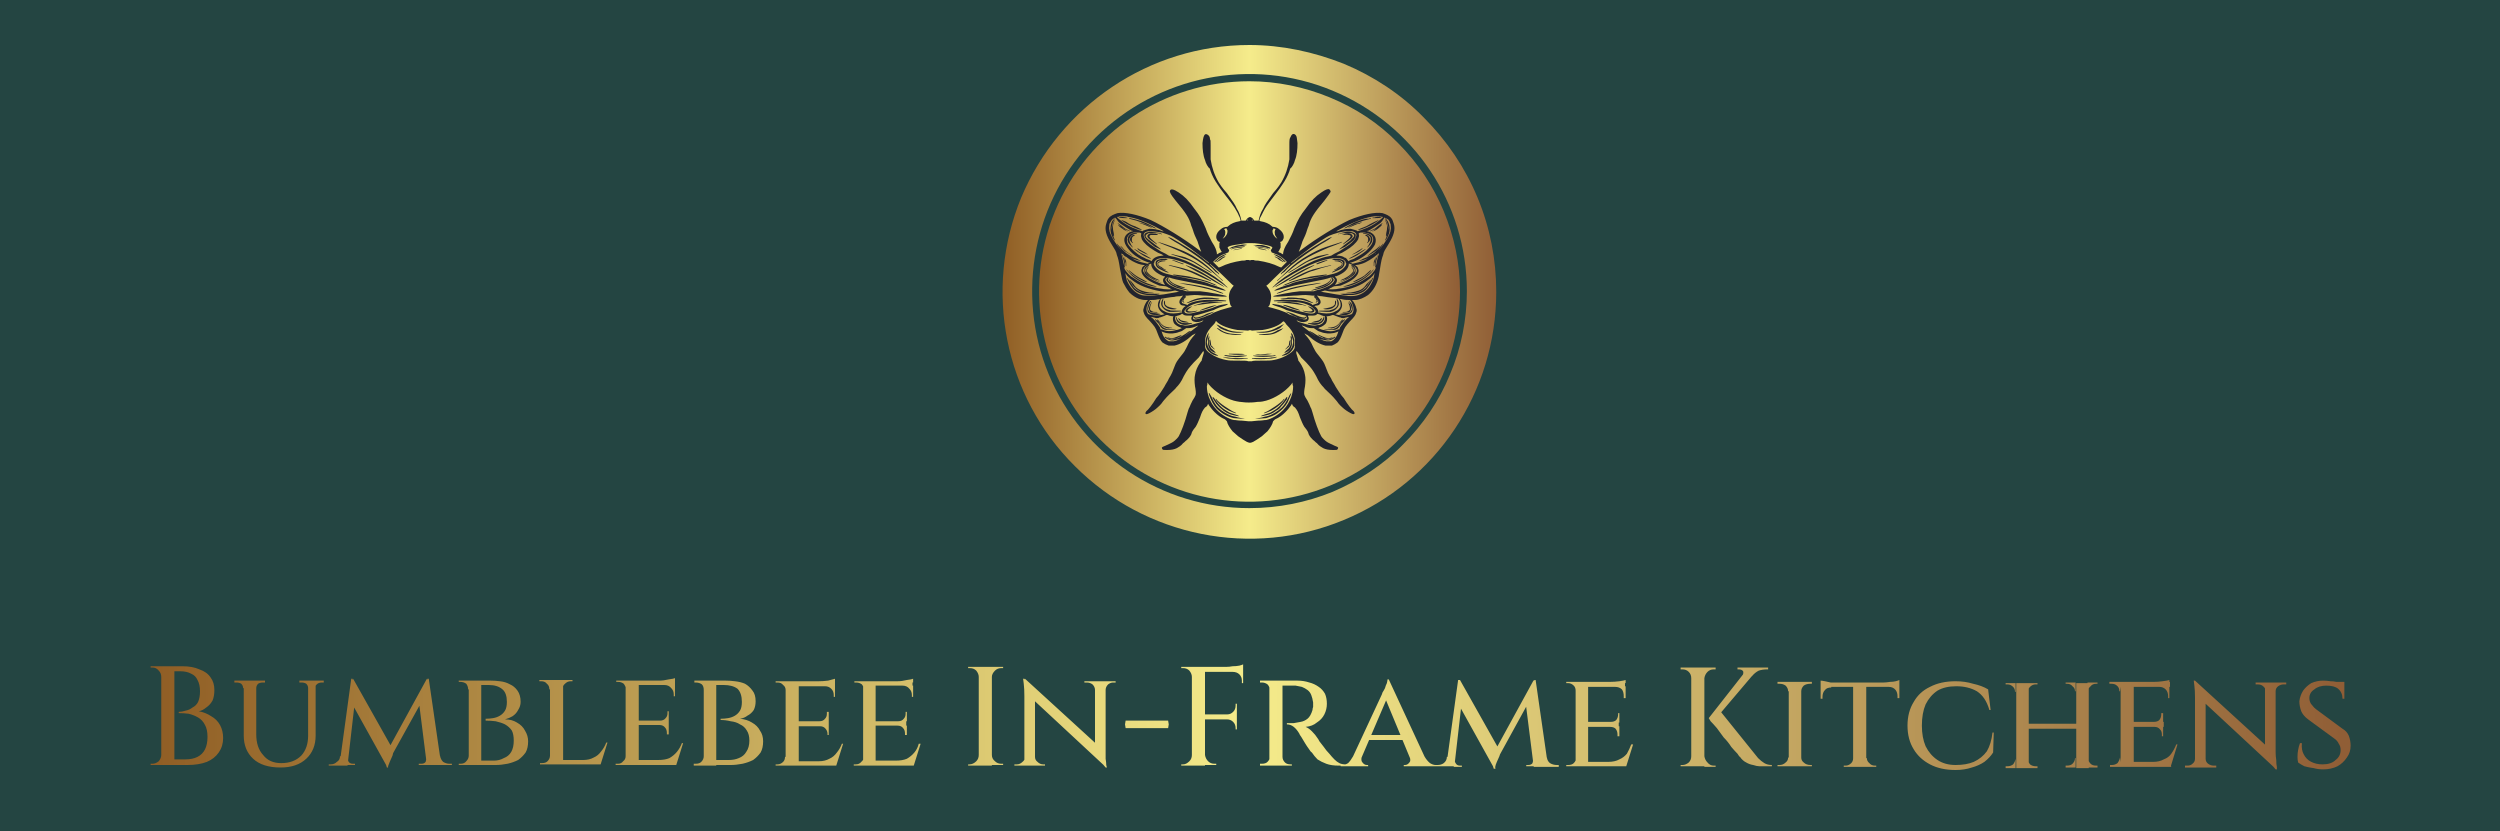
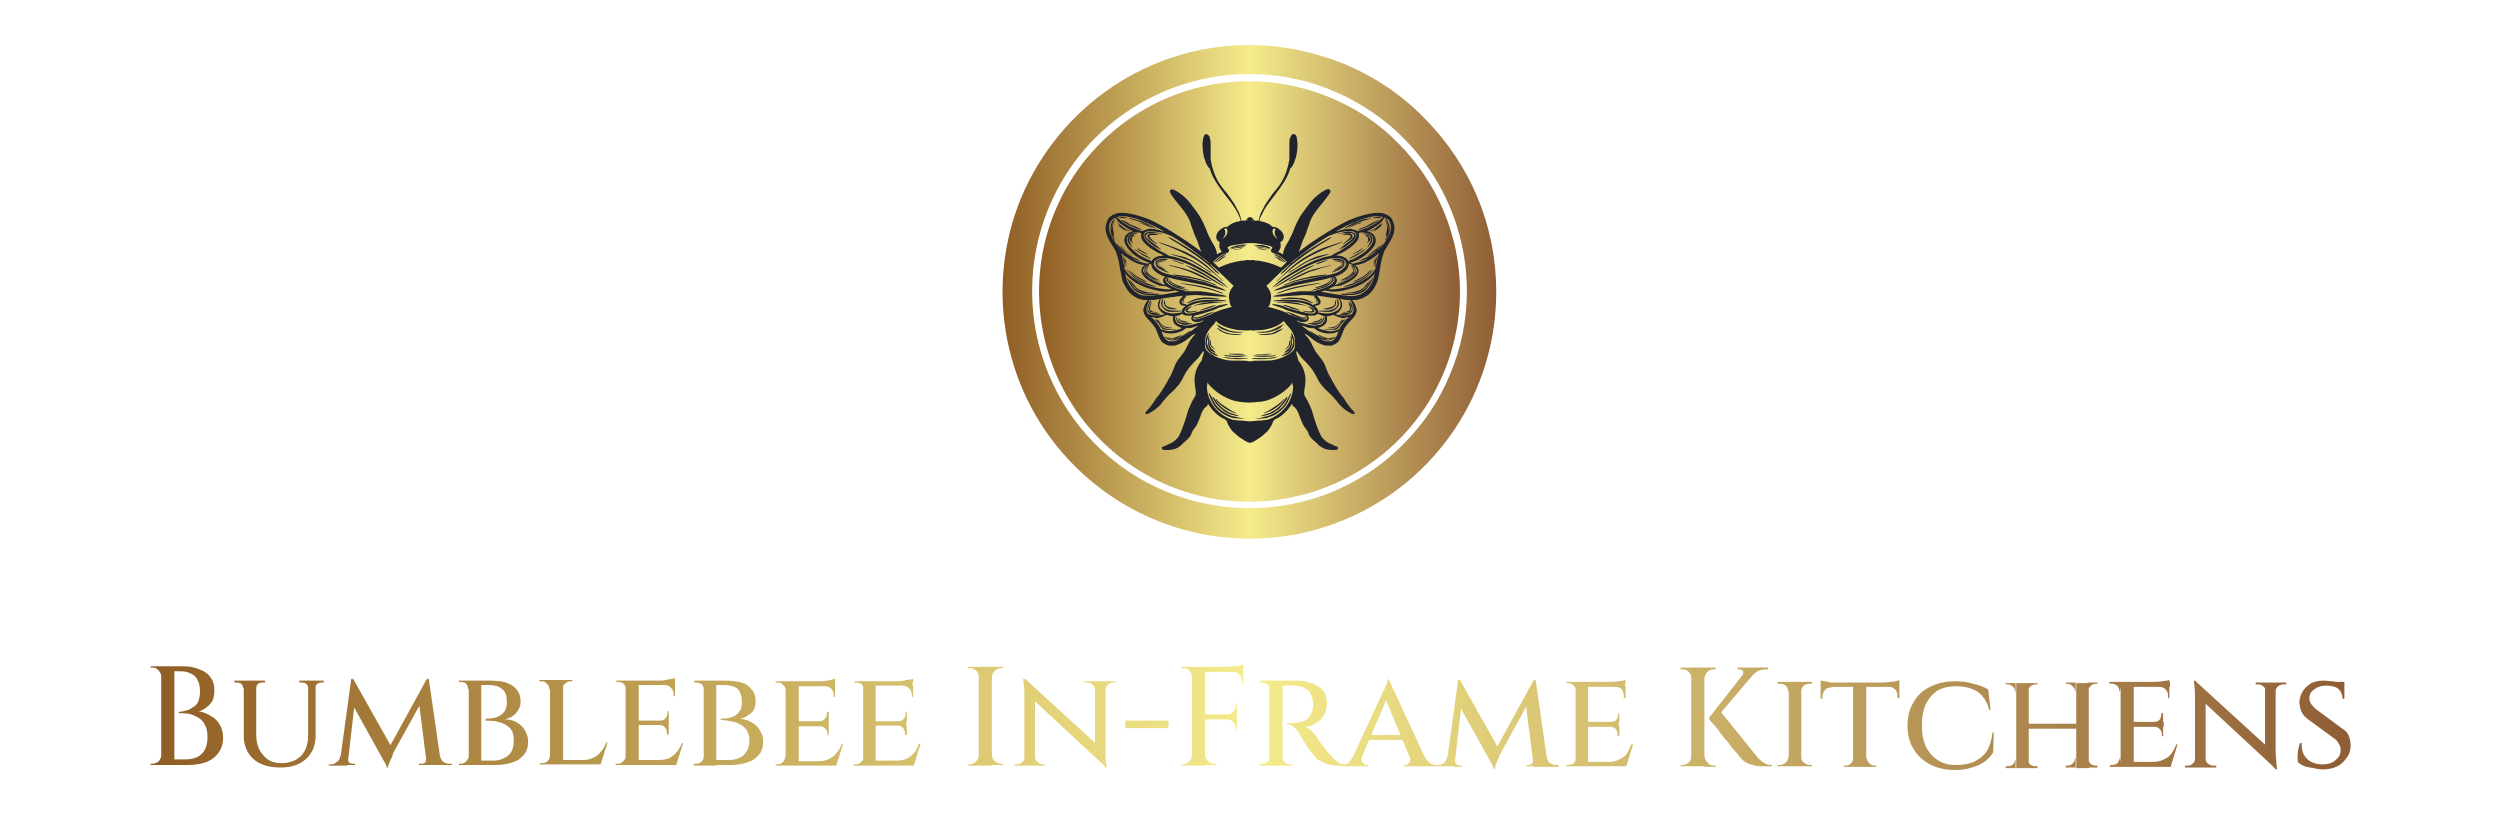
<svg xmlns="http://www.w3.org/2000/svg" version="1.2" viewBox="0 0 400 133" width="400" height="133">
  <title>image</title>
  <defs>
    <linearGradient id="g1" x2="1" gradientUnits="userSpaceOnUse" gradientTransform="matrix(78.976,0,0,78.976,160.433,7.235)">
      <stop offset="0" stop-color="#905e25" />
      <stop offset=".5" stop-color="#f5ec8b" />
      <stop offset="1" stop-color="#905e36" />
    </linearGradient>
    <linearGradient id="g2" x2="1" gradientUnits="userSpaceOnUse" gradientTransform="matrix(67.288,0,0,67.288,166.277,13)">
      <stop offset="0" stop-color="#905e25" />
      <stop offset=".5" stop-color="#f5ec8b" />
      <stop offset="1" stop-color="#905e36" />
    </linearGradient>
    <linearGradient id="g3" x2="1" gradientUnits="userSpaceOnUse" gradientTransform="matrix(352,0,0,16.555,24,106.21)">
      <stop offset="0" stop-color="#905e25" />
      <stop offset=".5" stop-color="#f5ec8b" />
      <stop offset="1" stop-color="#905e36" />
    </linearGradient>
  </defs>
  <style>
		.s0 { fill: #244542 } 
		.s1 { fill: url(#g1) } 
		.s2 { fill: url(#g2) } 
		.s3 { fill: #22242d } 
		.s4 { fill: url(#g3) } 
	</style>
-   <path id="background" fill-rule="evenodd" class="s0" d="m0-135h400v400h-400z" />
  <g id="container">
    <path class="s1" d="m199.9 7.2c-16 0-30.3 9.7-36.5 24.4-6.1 14.8-2.7 31.8 8.6 43 11.3 11.3 28.3 14.7 43 8.6 14.8-6.1 24.4-20.5 24.4-36.5 0-5.2-1-10.3-3-15.1-2-4.8-4.9-9.1-8.6-12.8-3.6-3.7-8-6.6-12.8-8.6-4.8-1.9-9.9-3-15.1-3zm0 74.1c-14 0-26.7-8.4-32.1-21.4-5.4-13-2.4-28 7.5-37.9 10-9.9 24.9-12.9 37.9-7.5 13 5.4 21.5 18 21.5 32.1 0 4.5-0.9 9.1-2.7 13.3-1.7 4.2-4.3 8-7.5 11.2-3.2 3.3-7.1 5.8-11.3 7.6-4.2 1.7-8.7 2.6-13.3 2.6z" />
    <path class="s2" d="m199.9 13c-13.6 0-25.9 8.2-31.1 20.8-5.2 12.5-2.3 27 7.3 36.6 9.7 9.7 24.1 12.5 36.7 7.3 12.6-5.2 20.8-17.4 20.8-31.1 0-4.4-0.9-8.7-2.6-12.8-1.7-4.1-4.2-7.8-7.3-10.9-3.1-3.2-6.8-5.6-10.9-7.3-4.1-1.7-8.5-2.6-12.9-2.6z" />
  </g>
  <g id="icon">
    <g>
      <path class="s3" d="m192.8 21.5c-0.2 0.2-0.3 0.5-0.4 1.4 0 1 0.1 2 0.4 2.7 0.1 0.5 0.5 1.2 0.7 1.3 0.1 0.1 0.1 0.2 0.2 0.5q0.4 1.1 1.1 2.1 0.3 0.5 1.3 1.8c1.3 1.6 1.8 2.4 2.3 3.6 0.1 0.5 0.2 0.4-0.1 0.5-0.7 0.1-1.4 0.4-1.8 0.8-0.1 0.1-0.1 0.1-0.2 0.1-0.3 0-0.7 0.1-1 0.4-0.4 0.3-0.7 0.7-0.7 1.2 0 0.2 0 0.2 0.1 0.4q0.1 0.3 0.4 0.4h0.1l-0.1 0.2c0 0.2 0 0.5 0 0.7 0.1 0.2 0.2 0.4 0.3 0.6l0.1 0.1-0.2 0.1c-0.1 0-0.3 0.1-0.4 0.2l-0.2 0.1v-0.2c-0.1-0.5-0.2-0.9-0.8-1.8-0.4-0.8-0.7-1.3-1-2.2-0.6-1.4-1-2.1-1.8-3.1-0.9-1.3-1.6-2-2.5-2.6q-1.2-0.8-1.4-0.3c-0.1 0.2 0.1 0.6 0.9 1.6 1.6 1.9 2.2 2.8 2.5 4 0.1 0.2 0.2 0.5 0.3 0.8 0.1 0.4 0.4 1.1 0.7 1.7 0.1 0.4 0.6 1.7 0.6 1.7 0 0-0.2-0.2-0.5-0.4-2.4-1.8-5.5-3.7-7.6-4.7-2.2-0.9-4.1-1.3-5.3-1.1-0.6 0.2-1.1 0.4-1.4 0.8-0.2 0.2-0.3 0.6-0.4 0.9-0.3 0.9 0 1.9 0.8 3.2 0.6 1 0.8 1.2 0.9 1.8 0.2 0.5 0.3 0.9 0.5 2.2 0.3 1.4 0.3 1.7 0.5 2.2 0.3 0.6 0.6 1.1 1 1.6 0.5 0.5 1 0.8 1.5 1 0.3 0.1 0.7 0.2 1 0.2 0.1 0 0.3 0 0.3 0l0.2 0.1-0.2 0.1q-0.4 0.6-0.5 1.1c-0.1 0.2-0.1 0.5 0 0.7 0.1 0.4 0.3 0.7 1 1.4 0.7 0.8 0.9 1 1.2 1.9 0.3 0.8 0.5 1.2 0.8 1.5q0.4 0.3 1 0.5c0.2 0 0.7 0 0.9 0 0.9-0.2 1.8-0.7 2.9-1.7 0.3-0.1 0.5-0.3 0.5-0.3 0-0.1 0 0-0.1 0.2-0.7 0.8-0.9 1.1-1.3 2-0.3 0.6-0.4 0.8-0.9 1.4-0.7 0.9-0.8 1-1.1 1.8-0.3 0.8-0.4 1.1-0.9 1.9-0.1 0.3-0.4 0.7-0.5 0.9-0.3 0.6-0.5 0.8-0.8 1.3-0.2 0.3-0.5 0.7-0.7 0.9-0.6 1-1.3 1.9-1.6 2.1-0.1 0.2-0.2 0.3-0.1 0.4 0.1 0.1 0.2 0.1 0.6-0.1 0.4-0.2 1-0.6 1.3-0.9 0.2-0.2 0.5-0.4 0.9-1 0.5-0.6 0.7-0.8 1-1.1 0.7-0.7 0.9-0.8 1.1-1.1 0.4-0.4 0.8-0.9 1.2-1.8 0.6-1.1 0.8-1.3 1.6-2.2 0.3-0.3 0.7-0.7 0.8-0.8 0.2-0.3 0.7-1 0.7-1q0-0.1 0.1 0.1v0.1 0.1c-0.1 0.3-0.2 0.7-0.3 1 0 0.2-0.1 0.3-0.2 0.4-0.5 0.7-0.8 1.4-0.9 2.1-0.1 0.4-0.1 1.1 0 1.8q0.2 1 0.1 1.4-0.1 0.3-0.5 0.9c-0.2 0.4-0.4 0.8-0.5 1.1-0.1 0.1-0.2 0.5-0.3 0.8-0.4 1.5-1 3.1-1.4 3.8-0.1 0.2-0.6 0.7-0.9 0.9-0.3 0.2-0.8 0.4-1.2 0.6-0.5 0.2-0.5 0.2-0.6 0.3q0 0.2 0.1 0.3c0.1 0.1 0.2 0.1 0.7 0.1 0.7 0 1.2-0.1 1.6-0.3 0.3-0.2 0.6-0.3 1-0.8 0.2-0.1 0.4-0.4 0.6-0.5 0.3-0.3 0.5-0.5 0.7-0.9 0.1-0.4 0.2-0.6 0.7-1.2 0.3-0.5 0.4-0.8 0.7-1.5 0.3-0.9 0.4-1.1 0.8-1.6 0.2-0.1 0.4-0.3 0.4-0.4l0.1-0.2 0.1 0.2c0.3 0.4 0.5 0.7 0.9 1.1 0.5 0.5 1 0.9 1.7 1.2l0.2 0.2 0.1 0.1c0.1 0.5 0.5 1.1 0.9 1.6 0.2 0.2 0.6 0.5 0.9 0.8 0.4 0.3 1.2 0.8 1.4 0.9 0.5 0.2 0.5 0.2 1 0 0.2-0.1 1-0.6 1.4-0.9 0.3-0.3 0.7-0.6 0.9-0.8 0.4-0.5 0.8-1.1 0.9-1.6l0.1-0.1 0.2-0.2c0.7-0.3 1.2-0.7 1.7-1.2 0.4-0.4 0.6-0.7 0.9-1.1l0.1-0.2 0.1 0.2c0 0.1 0.2 0.3 0.4 0.4 0.4 0.5 0.5 0.7 0.8 1.6 0.3 0.7 0.4 1 0.7 1.5 0.5 0.6 0.6 0.8 0.7 1.2 0.2 0.4 0.4 0.6 0.7 0.9 0.2 0.1 0.4 0.4 0.6 0.5 0.4 0.5 0.7 0.6 1 0.8 0.4 0.2 0.9 0.3 1.6 0.3 0.5 0 0.6 0 0.7-0.1q0.1-0.1 0.1-0.3c-0.1-0.1-0.1-0.1-0.6-0.3-0.4-0.2-0.9-0.4-1.2-0.6-0.3-0.2-0.8-0.7-0.9-0.9-0.4-0.7-1-2.3-1.4-3.8-0.1-0.3-0.2-0.7-0.3-0.8-0.1-0.3-0.3-0.7-0.5-1.1q-0.4-0.6-0.5-0.9-0.1-0.4 0.1-1.4c0.1-0.7 0.1-1.4 0-1.8-0.1-0.7-0.4-1.4-0.9-2.1-0.1-0.1-0.2-0.2-0.2-0.4-0.1-0.3-0.2-0.7-0.3-1v-0.1-0.1q0.1-0.2 0.1-0.1c0 0 0.5 0.7 0.7 1 0.1 0.1 0.5 0.5 0.8 0.8 0.8 0.9 1 1.1 1.6 2.2 0.4 0.9 0.8 1.4 1.2 1.8 0.2 0.3 0.4 0.4 1.1 1.1 0.3 0.3 0.5 0.5 1 1.1 0.4 0.6 0.7 0.8 0.9 1 0.3 0.3 0.9 0.7 1.3 0.9 0.4 0.2 0.5 0.2 0.6 0.1 0.1-0.1 0-0.2-0.1-0.4-0.3-0.2-1-1.1-1.6-2.1-0.2-0.2-0.5-0.6-0.7-0.9-0.3-0.5-0.5-0.7-0.8-1.3-0.1-0.2-0.4-0.6-0.5-0.9-0.5-0.8-0.6-1.1-0.9-1.9-0.3-0.8-0.4-0.9-1.1-1.8-0.5-0.6-0.6-0.8-0.9-1.4-0.4-0.9-0.6-1.2-1.3-2-0.1-0.2-0.1-0.3-0.1-0.2 0 0 0.2 0.2 0.5 0.3 1.1 1 2 1.5 2.9 1.7 0.2 0 0.7 0 1 0q0.5-0.2 0.9-0.5c0.3-0.3 0.5-0.7 0.8-1.5 0.3-0.9 0.5-1.1 1.2-1.9 0.7-0.7 0.9-1 1-1.4 0.1-0.2 0.1-0.5 0-0.7q-0.1-0.5-0.5-1.1l-0.2-0.1 0.2-0.1c0 0 0.2 0 0.3 0 0.7 0 1.5-0.4 2.1-0.8q1.3-1.1 1.7-3c0-0.1 0.1-0.6 0.2-1.2 0.2-1.3 0.3-1.7 0.5-2.2 0.1-0.6 0.3-0.8 0.9-1.8 0.8-1.3 1.1-2.3 0.8-3.2-0.1-0.3-0.2-0.7-0.4-0.9-0.3-0.4-0.8-0.6-1.4-0.8-1.2-0.2-3.1 0.2-5.3 1.1-2.1 1-5.2 2.9-7.6 4.7-0.3 0.2-0.5 0.4-0.5 0.4 0 0 0.5-1.3 0.6-1.7 0.3-0.6 0.6-1.3 0.7-1.7 0.1-0.3 0.2-0.6 0.3-0.8 0.3-1.2 0.9-2.1 2.5-4 0.6-0.8 0.9-1.2 1-1.4 0-0.2-0.1-0.3-0.2-0.4q-0.3-0.2-1.3 0.5c-0.9 0.6-1.6 1.3-2.5 2.6-0.8 1-1.2 1.7-1.8 3.1-0.3 0.9-0.6 1.4-1 2.2-0.6 0.9-0.7 1.3-0.8 1.8v0.2l-0.2-0.1c-0.1-0.1-0.3-0.2-0.4-0.2l-0.2-0.1 0.1-0.1c0.1-0.2 0.2-0.4 0.3-0.6 0-0.2 0-0.5 0-0.7l-0.1-0.2h0.1q0.3-0.1 0.4-0.4c0.1-0.2 0.1-0.2 0.1-0.4 0-0.5-0.3-0.9-0.7-1.2-0.3-0.3-0.7-0.4-1-0.4-0.1 0-0.1 0-0.2-0.1-0.4-0.4-1.1-0.7-1.8-0.8-0.3-0.1-0.2 0-0.1-0.5 0.4-0.7 0.6-1.3 1.1-2 0.3-0.4 0.5-0.7 1.2-1.6q1-1.3 1.3-1.8 0.7-1 1.1-2.1c0.1-0.3 0.1-0.4 0.2-0.5 0.2-0.1 0.6-0.8 0.7-1.3 0.3-0.7 0.4-1.7 0.4-2.7-0.1-0.8-0.1-1.1-0.3-1.3-0.3-0.3-0.6-0.2-0.8 0.3-0.2 0.3-0.2 0.5-0.2 1.3 0 1.3 0 1.9 0 2.3-0.2 1.3-0.6 2.5-1.3 3.7-0.2 0.3-0.5 0.8-1.3 1.7-1 1.4-1.3 1.8-1.6 2.5-0.4 0.6-0.6 1.3-0.7 1.8v0.1h-0.1c0 0-0.2 0-0.4 0h-0.2l-0.1-0.1c0-0.1-0.3-0.4-0.4-0.4-0.1-0.1-0.3-0.1-0.4 0-0.1 0-0.4 0.3-0.4 0.4l-0.1 0.1h-0.2c-0.2 0-0.4 0-0.4 0h-0.1v-0.1c-0.1-0.5-0.3-1.2-0.7-1.8-0.3-0.7-0.6-1.1-1.6-2.5-0.8-0.9-1.1-1.4-1.3-1.7-0.7-1.2-1.1-2.4-1.3-3.7 0-0.4 0-1 0-2.3 0-0.6 0-0.8-0.1-0.9 0-0.3-0.1-0.5-0.2-0.6-0.2-0.2-0.4-0.3-0.6-0.2zm0.6 40c1 1.2 2.6 2.2 4 2.6 1.1 0.3 2.6 0.4 3.8 0.2 0.7 0 1-0.1 1.4-0.2 1.4-0.4 3-1.4 4-2.6l0.2-0.3v0.1c0 0 0 0.3 0.1 0.5 0 0.6-0.1 1.1-0.3 1.7-0.3 0.8-0.7 1.5-1.3 2.1-0.8 0.8-1.8 1.4-2.7 1.6-0.4 0-0.6 0.1-1.3 0.1-0.3 0-0.8 0.1-1 0.1h-0.3-0.3c-0.2 0-0.7-0.1-1-0.1-0.7 0-0.9-0.1-1.3-0.1-0.9-0.2-1.9-0.8-2.7-1.6-0.6-0.6-1-1.3-1.3-2.1-0.2-0.6-0.3-1.1-0.3-1.7 0.1-0.3 0.1-0.6 0.1-0.6 0 0 0.1 0.1 0.2 0.3zm0 1.4c0 0 0 0.1 0.1 0.4 0.3 0.8 0.7 1.6 1.2 2.1 0.7 0.7 1.7 1.3 2.7 1.5 0.3 0 1 0.1 1.4 0.1 0.6 0.1 0.4 0-0.7-0.2-0.3-0.1-0.7-0.2-0.8-0.2-0.8-0.2-1.8-0.8-2.4-1.4-0.4-0.4-0.7-0.9-1.1-1.8-0.2-0.3-0.3-0.5-0.3-0.5q0 0-0.1 0zm13.1 0.1c0 0-0.2 0.2-0.3 0.5-0.4 0.8-0.7 1.3-1.1 1.7-0.6 0.6-1.6 1.2-2.4 1.4-0.1 0-0.5 0.1-0.8 0.2-1.1 0.2-1.3 0.3-0.7 0.2 0.4 0 1.1-0.1 1.4-0.1 0.6-0.2 1.3-0.4 1.8-0.8 0.7-0.5 1.2-1 1.6-1.7 0.2-0.5 0.5-1.1 0.6-1.4 0-0.1-0.1-0.1-0.1 0zm-12.5 0.6c0 0.1 0.4 0.7 0.6 1 0.2 0.2 0.5 0.6 0.8 0.8 0.5 0.5 1.3 0.9 1.8 1 0.4 0.1 1 0.2 1 0.2 0-0.1 0-0.1-0.6-0.3-0.3-0.1-0.7-0.2-0.9-0.3-0.3-0.2-0.9-0.5-1.2-0.8q-0.6-0.5-1.3-1.6-0.2-0.1-0.2 0zm11.8 0q-0.7 1.1-1.3 1.6c-0.3 0.3-0.9 0.6-1.2 0.8-0.2 0.1-0.6 0.2-0.9 0.3-0.6 0.2-0.6 0.2-0.6 0.3 0 0 0.6-0.1 1-0.2 0.4-0.1 0.9-0.3 1.4-0.7 0.4-0.2 0.6-0.4 0.8-0.7 0.4-0.4 0.6-0.7 0.9-1.1 0.1-0.4 0.1-0.5-0.1-0.3zm-11.3 0.2c0 0.1 0.1 0.3 0.3 0.5 0.4 0.5 1.2 1.1 1.8 1.4 0.4 0.2 1.2 0.5 1.2 0.4 0 0-0.1-0.1-0.6-0.3-0.3-0.2-0.7-0.4-0.8-0.5-0.5-0.3-1.2-0.8-1.6-1.2-0.1-0.2-0.3-0.3-0.3-0.3q0 0 0 0zm14.2-11.6c0.4 0.2 0.7 0.3 1.2 0.3h0.3l0.3 0.2c0.3 0.2 0.4 0.3 0.8 0.4 0.7 0.3 1.5 0.3 2 0.2 0.2 0 0.6-0.2 0.7-0.2q0.1-0.1 0.1-0.1c0.1 0-0.1 0.4-0.2 0.7q-0.4 0.7-0.9 0.9c-0.1 0-0.6 0-0.8 0-0.6-0.1-1.4-0.5-2.1-1.1-0.4-0.3-1.3-1-1.7-1.3l-0.1-0.1h0.1c0 0 0.2 0.1 0.3 0.1zm0.8 0.8c0 0 0.8 0.6 1.1 0.9q0.6 0.4 1.3 0.5c0.3 0.1 0.7 0.1 1 0 0.4-0.1 0.9-0.5 0.7-0.5 0-0.1 0 0-0.1 0-0.4 0.3-0.8 0.5-1.2 0.4-0.5-0.1-1-0.3-1.8-0.8-0.3-0.2-0.6-0.4-0.7-0.4-0.1-0.1-0.3-0.2-0.3-0.1zm-17.9-0.8c-0.5 0.4-1.3 1-1.7 1.3-0.7 0.6-1.5 1-2.1 1.1-0.2 0-0.7 0-0.8 0-0.4-0.2-0.6-0.4-0.9-0.9-0.1-0.3-0.3-0.7-0.2-0.7q0 0 0.1 0.1c0.1 0 0.5 0.2 0.7 0.2 0.5 0.1 1.3 0.1 2-0.2 0.4-0.1 0.5-0.2 0.8-0.4l0.3-0.2h0.3c0.5 0 0.8-0.1 1.3-0.3 0.2-0.1 0.3-0.1 0.3-0.1q0 0-0.1 0.1zm-1.3 0.8c-0.1 0-0.3 0.2-0.6 0.4-1.1 0.7-1.4 0.8-2 0.9-0.4 0.1-0.8-0.1-1.2-0.4-0.1 0-0.1-0.1-0.1 0q-0.1 0 0 0.1c0.2 0.2 0.5 0.3 0.7 0.4 0.3 0.1 0.7 0.1 1 0q0.7-0.1 1.3-0.5c0.3-0.3 1.1-0.9 1.1-0.9q0-0.1-0.2 0zm4.4-1.5c0.6 0.6 2 1.1 3.3 1.3 0.5 0 1.4 0.1 1.7 0.1 0.2-0.1 0.4-0.1 0.6 0 0.3 0 1.2-0.1 1.7-0.1 1.3-0.2 2.7-0.7 3.2-1.3l0.2-0.1c0.1 0.1 0.3 0.3 0.4 0.5 0.8 0.8 1.1 1.3 1.3 2 0.1 0.4 0.1 0.7 0.1 1 0 0.4 0 0.6-0.1 0.9-0.2 0.4-0.6 0.7-1.3 1.1q-0.9 0.5-2 0.7c-0.5 0.1-0.8 0.1-2.1 0.1-0.7 0-1.3 0-1.4 0.1-0.2 0-0.4 0-0.6 0-0.1-0.1-0.7-0.1-1.4-0.1-1.3 0-1.6 0-2.1-0.1q-1.1-0.2-2-0.7c-0.7-0.4-1.1-0.7-1.3-1.1-0.1-0.3-0.1-0.5-0.1-0.9 0-0.3 0-0.6 0.1-1 0.2-0.7 0.5-1.2 1.3-2 0.2-0.2 0.3-0.4 0.3-0.5q0.1 0 0.1 0c0 0 0.1 0 0.1 0.1zm1 5.6c0 0.1 0.7 0.3 1.4 0.3 0.5 0.1 1.5 0.1 2 0 0.6 0 0.7-0.1 0.5-0.1 0 0-0.5 0-1.1 0-1.1 0-1.5 0-2.1-0.1q-0.4 0-0.7-0.1-0.1 0 0 0zm7.9-0.2c-0.5 0-1.4 0-2 0-0.5 0-1 0-1.1 0-0.1 0.1 0.8 0.2 1.6 0.2 0.8 0 1.9-0.1 2-0.2 0-0.1 0-0.1-0.5 0zm-7.7 0c0.1 0 0.7 0.2 1.3 0.2 0.6 0.1 1.4 0 2-0.1q0.3 0 0.3-0.1c-0.1 0-0.6 0-1.1 0-0.7 0.1-1.8 0-2.4-0.1q-0.1 0-0.1 0.1zm6.9-0.3c-0.2 0-0.7 0.1-1.1 0.1-0.8-0.1-1 0-0.8 0 0.3 0.1 1.7 0.1 2.1 0 0.7-0.1 0.6-0.1-0.2-0.1zm-6.2 0c0 0.1 0.1 0.1 0.4 0.1 0.4 0.1 1.8 0.1 2.1 0 0.2 0 0-0.1-0.9-0.1-0.5 0-1.1 0-1.3 0q-0.3 0-0.3 0zm10-3.3c0 0 0 0.1 0 0.2 0.2 0.8 0.3 0.8 0.3 1.2 0 0.3-0.1 0.4-0.1 0.6-0.1 0.4-0.4 0.7-0.7 1-0.1 0.1-0.3 0.2-0.5 0.3-0.4 0.2-0.5 0.3-0.5 0.3 0 0.1 0.8-0.1 1-0.3 0.1 0 0.3-0.2 0.4-0.3q0.4-0.4 0.6-1c0-0.3 0-0.7 0-0.9-0.1-0.3-0.2-0.7-0.3-0.9q-0.2-0.3-0.2-0.2zm-13.3 0.1c-0.2 0.3-0.4 0.8-0.4 1.2-0.1 0.6 0.1 1.3 0.6 1.7 0.1 0.1 0.3 0.3 0.4 0.3 0.2 0.2 1 0.4 1 0.3 0 0-0.1-0.1-0.5-0.3-0.4-0.2-0.6-0.3-0.8-0.6-0.3-0.3-0.4-0.7-0.5-1.2 0-0.3 0.1-0.5 0.2-1 0.1-0.4 0.1-0.5 0.1-0.5q-0.1 0-0.1 0.1zm13.2 0.4c0 0 0 0.1 0 0.2q0.2 0.8-0.1 1.4c-0.1 0.2-0.1 0.3-0.5 0.6-0.2 0.2-0.4 0.4-0.4 0.4 0 0.1 0.3 0 0.6-0.2 0.3-0.2 0.5-0.5 0.6-1 0-0.1 0-0.2 0-0.6 0-0.3 0-0.4 0-0.6q-0.1-0.3-0.2-0.2zm-13.1 0c0 0.1 0 0.2-0.1 0.3 0 0.1 0 0.2 0 0.6 0 0.3 0 0.4 0 0.5 0.1 0.5 0.3 0.8 0.6 1 0.3 0.2 0.6 0.3 0.6 0.2 0 0-0.2-0.2-0.4-0.4-0.4-0.3-0.4-0.4-0.5-0.6q-0.3-0.6-0.1-1.4 0-0.3-0.1-0.2zm13 0.5c0 0.1 0 0.2-0.1 0.3 0 0.2-0.1 0.5-0.1 0.7-0.1 0-0.2 0.2-0.3 0.3-0.3 0.3-0.3 0.3-0.2 0.3 0 0 0.4-0.3 0.5-0.4 0.2-0.2 0.3-0.6 0.3-1-0.1-0.2-0.1-0.3-0.1-0.2zm-12.8 0c0 0-0.1 0.1-0.1 0.2 0 0.4 0.1 0.8 0.3 1 0.1 0.1 0.5 0.4 0.5 0.4 0.1 0 0.1 0-0.2-0.3-0.1-0.1-0.2-0.3-0.3-0.3 0-0.2-0.1-0.5-0.1-0.7q-0.1-0.4-0.1-0.3zm11.5-1.7c-0.2 0-0.4 0.2-0.6 0.2-0.3 0.2-0.7 0.4-1 0.5-0.4 0.1-0.7 0.1-1.9 0.2q-0.2 0-0.2 0c0 0.1 0.2 0.1 0.9 0.1 0.8 0 1.3-0.1 1.8-0.3 0.4-0.2 0.6-0.3 0.9-0.5q0.6-0.5 0.1-0.2zm-10.4-0.1c0 0 0.5 0.5 0.8 0.6 0.4 0.2 0.9 0.4 1.3 0.4 0.3 0.1 1.5 0.1 1.7 0.1q0.3-0.1-0.1-0.1c-1.2-0.1-1.5-0.1-1.9-0.2-0.3-0.1-0.7-0.2-1-0.4-0.6-0.4-0.8-0.5-0.8-0.4zm10.4-0.5c-0.2 0.1-0.5 0.3-0.6 0.3-1 0.6-1.8 0.8-3 0.8-0.3 0-0.5 0-0.5 0 0 0.1 1 0.2 1.7 0.1 0.7-0.1 1.6-0.4 2.1-0.7 0.2-0.2 0.6-0.6 0.6-0.6 0-0.1 0 0-0.3 0.1zm-10.5-0.1c0 0 0.4 0.4 0.6 0.6 0.5 0.3 1.4 0.6 2.1 0.7 0.7 0.1 1.7 0 1.7-0.1 0 0-0.2 0-0.5 0-0.9 0-1.7-0.1-2.4-0.5-0.2 0-0.4-0.2-0.7-0.3-0.4-0.3-0.8-0.4-0.8-0.4q0 0 0 0zm19-1.4c0.3 0.1 0.7 0.3 0.9 0.3 0.1 0.1 0.3 0.1 0.5 0.1 0.3-0.1 0.4-0.1 0.8-0.2q0.1 0-0.3 0.3c-0.6 0.6-0.8 1-1.1 1.4l-0.1 0.3h-0.2q-0.6 0.3-1.2 0.3c-0.4 0-0.7-0.1-1.1-0.2-0.3 0-0.9-0.3-0.9-0.3 0 0 0.1 0 0.2-0.1 0.4-0.1 0.8-0.4 1-0.6 0.2-0.3 0.3-0.7 0.2-1.1l-0.1-0.1h0.2c0.2 0 0.6-0.1 0.8-0.2 0.2 0 0.2 0 0.4 0.1zm1.4 0.7c-0.2 0.1-0.4 0.3-0.6 0.6-0.4 0.6-0.6 0.7-1 0.8-0.1 0.1-0.3 0.1-0.9 0.1-0.6 0-0.7 0-0.7 0 0.1 0.1 0.8 0.1 1.2 0.1 0.8 0 1.1-0.1 1.6-1 0.2-0.2 0.4-0.4 0.5-0.5 0.1-0.1 0.1-0.2 0.1-0.2q0-0.1-0.2 0.1zm-28.2-0.8c0.2 0.1 0.6 0.2 0.8 0.2h0.2l-0.1 0.1c-0.1 0.4 0 0.8 0.2 1.1 0.2 0.2 0.6 0.5 1 0.6 0.1 0.1 0.2 0.1 0.2 0.1 0 0-0.6 0.3-0.9 0.3q-1.3 0.4-2.3-0.1h-0.2l-0.1-0.3c-0.3-0.4-0.5-0.8-1.1-1.4q-0.4-0.3-0.3-0.3c0.4 0.1 0.5 0.1 0.8 0.2 0.2 0 0.4 0 0.5-0.1 0.2 0 0.6-0.2 0.9-0.3 0.1-0.1 0.2-0.1 0.2-0.1 0 0 0.1 0 0.2 0zm-2 0.7c0 0 0 0.1 0.1 0.2 0.1 0.1 0.3 0.3 0.5 0.5 0.5 0.9 0.8 1 1.6 1 0.4 0 1.1 0 1.2-0.1 0 0-0.1 0-0.7 0-0.6 0-0.8 0-0.9-0.1-0.4-0.1-0.6-0.2-1-0.8-0.2-0.3-0.4-0.5-0.6-0.6q-0.2-0.2-0.2-0.1zm26.3-0.8q0.4 0.2 0.8 0.3h0.1v0.2c0 0.3-0.1 0.6-0.3 0.8-0.1 0.2-0.4 0.3-0.6 0.4-0.2 0-0.3 0-0.7 0.1-0.5 0-0.9-0.1-1.3-0.2-1.5-0.4-1.4-0.4-1.5-0.5q-0.3-0.2 0-0.1c0.3 0.2 0.9 0.3 1.2 0.2q0.6-0.1 0.6-0.6c0-0.1 0-0.1-0.1-0.2v-0.2h0.4c0.5 0 0.8 0 1-0.2 0.1-0.1 0.1-0.1 0.4 0zm0.7 0.3q0 0.1 0 0.1c-0.1 0.3-0.3 0.7-0.6 0.8-0.3 0.2-0.5 0.2-1.2 0.2-0.5 0-0.7 0-0.7 0-0.1 0.1 0 0.1 0.5 0.2 0.7 0.2 1.3 0 1.7-0.3q0.4-0.4 0.4-0.8c0-0.1-0.1-0.2-0.1-0.2zm-22.5-0.3c0.2 0.2 0.5 0.2 1 0.2h0.4v0.2c-0.1 0.1-0.1 0.1-0.1 0.2q0 0.5 0.6 0.6c0.3 0.1 0.9 0 1.2-0.2q0.3-0.1 0 0.1c-0.1 0.1 0 0.1-1.5 0.5-0.4 0.1-0.8 0.2-1.3 0.2-0.4-0.1-0.5-0.1-0.7-0.1-0.2-0.1-0.5-0.2-0.6-0.4-0.2-0.2-0.3-0.5-0.3-0.8v-0.2h0.1q0.3-0.1 0.7-0.2c0.2-0.1 0.3-0.2 0.3-0.2q0.1 0 0.2 0.1zm-1.2 0.3c0 0.1 0 0.3 0.1 0.4q0 0.3 0.3 0.6c0.4 0.3 1 0.5 1.7 0.3 0.5-0.1 0.6-0.1 0.5-0.2 0 0-0.2 0-0.7 0-0.7 0-0.9 0-1.2-0.2-0.3-0.1-0.5-0.5-0.6-0.8q0-0.1-0.1-0.1zm28.3-13.6q0.9 0.3 0.5 1c-0.1 0.3-0.3 0.5-0.6 0.8-0.4 0.4-1.1 0.8-2 1.4-0.2 0.1-0.6 0.3-0.8 0.4l-0.5 0.3-0.4 0.1c-0.7 0.1-1.5 0.4-2.3 0.7-1.4 0.6-3.2 1.6-4.7 2.6-0.7 0.5-1.5 1.1-1.8 1.5-0.2 0.1-0.2 0.2-0.2 0.2 0.1 0 0.2-0.1 0.7-0.5 1.7-1.2 3.6-2.3 5.3-3.1 2.3-1 4.3-1.4 5.3-0.9 0.3 0.2 0.5 0.4 0.4 0.6q0 0 0.1 0c0 0 0 0.3-0.1 0.4-0.3 0.5-0.9 1-1.9 1.3-0.8 0.2-1.6 0.4-4.2 0.9-1.5 0.3-2.3 0.5-2.9 0.8-0.8 0.2-2 0.7-2.3 0.9-0.1 0.1-0.2 0.1-0.1 0.1 0.2 0 0.7-0.1 2.4-0.6 1-0.3 1.6-0.4 3.6-0.8 1.6-0.3 2.5-0.5 3-0.7 0.1 0 0.2 0 0.3 0 0.1 0 0.3 0.1 0.3 0.3 0.1 0 0.1 0.1 0 0.2-0.1 0.3-0.5 0.7-1.2 1-0.5 0.2-0.8 0.4-1.5 0.5l-0.6 0.2h-0.9c-0.6 0-1.1 0-1.3 0-1.3 0.1-4.3 0.7-4.3 0.8 0 0.1 0.7 0.1 3.3-0.1 0.8 0 1.1-0.1 1.9-0.1 0.4 0 1 0.1 1.1 0.1h0.3l0.2 0.2c0.3 0.3 0.5 0.7 0.4 0.9 0 0.1-0.2 0.2-0.6 0.3l-0.3 0.1-0.2-0.2c-0.6-0.3-1.4-0.5-2.5-0.6-0.7-0.1-3.2 0-3.5 0.1 0 0 0 0.1 0.1 0.1 0 0 0.5 0 1.1 0 1.9 0.1 2.6 0.1 3.5 0.3 0.7 0.2 1.4 0.5 1.7 0.9 0.2 0.2 0.3 0.3 0.3 0.4 0 0.4-0.7 0.5-1.7 0.2q-1.1-0.2-2.7-0.7c-1-0.4-1.2-0.5-2-0.6-0.5-0.1-0.7-0.1-0.5 0 0 0.1 0.6 0.3 1.3 0.5 0.3 0.1 0.7 0.3 0.9 0.4 1.3 0.4 2.1 0.7 3.1 0.9 0.1 0 0.2 0.3 0.2 0.5-0.1 0.2-0.8 0.1-1.5-0.2-0.2 0-0.5-0.2-0.8-0.3-0.3-0.1-0.6-0.2-0.7-0.3-0.3-0.2-0.6-0.3-1.4-0.6-0.7-0.2-1.7-0.5-1.8-0.5q0 0 0.1-0.1c0.2-0.2 0.2-0.5 0.3-0.9 0.1-0.3 0.1-0.9 0-1.2q-0.1-0.5-0.7-1.2-0.1 0 0 0c0.1 0 0.4-0.3 1.2-1.1 1.4-1.4 2.5-2.3 2.6-2.4 0.1 0 0.1 0-0.2 0.3-0.5 0.5-1 1-1.2 1.2-0.1 0.1-0.1 0.2 0 0.2 0-0.1 0.2-0.2 0.5-0.4 0.7-0.8 1.4-1.3 2.3-2 1.2-0.9 2.1-1.5 3.5-2.4 1.1-0.6 1.8-1.1 1.8-1.2 0 0 0 0-0.5 0.2-1.6 0.9-3.3 1.9-4.9 3.1-0.4 0.4-1 0.8-1.1 0.9q0 0.1 0-0.1c0.1-0.1 1.8-1.4 3-2.3 1-0.7 2.8-1.9 3.1-2 0.2-0.1 1.1-0.4 1.5-0.5q0.4-0.1 1.1-0.2c0 0 0.2 0 0.5 0 0.3 0 0.5 0 0.6 0zm-1.6 10.9c0.4 0.1 0.9 0.1 1.1 0.1 0.1 0 0.1 0 0.2 0.1 0.1 0.1 0.3 0.6 0.4 0.9 0.1 0.4 0.1 0.8-0.1 1.1-0.1 0.2-0.2 0.2-0.6 0.3-0.5 0.1-0.9 0.1-1.6 0-0.6-0.1-0.6-0.1-0.4-0.2 0.5-0.3 0.8-0.7 0.9-1.1 0.1-0.3 0-0.8-0.2-1.1q-0.1-0.1-0.1-0.1c0-0.1 0-0.1 0.4 0zm-29.6-10.8c0.2 0 0.5 0.1 0.7 0.1 0.3 0.1 1.2 0.4 1.4 0.5 0.3 0.1 2.1 1.3 3.1 2 1.2 0.9 2.9 2.2 3 2.3q0 0.2 0 0.1c-0.1-0.1-0.7-0.5-1.1-0.9-1.6-1.2-3.3-2.2-4.9-3.1-0.5-0.2-0.5-0.2-0.5-0.2 0 0.1 0.7 0.6 1.8 1.2 1.4 0.9 2.3 1.5 3.5 2.4 0.9 0.7 1.6 1.2 2.3 2 0.3 0.2 0.5 0.3 0.5 0.4 0.1 0 0.1-0.1 0-0.2-0.2-0.2-0.7-0.7-1.2-1.2-0.3-0.3-0.3-0.3-0.2-0.3 0.1 0.1 1.2 1 2.6 2.4 0.8 0.8 1.1 1.1 1.2 1.1q0.1 0 0 0-0.6 0.7-0.7 1.2c-0.1 0.3-0.1 0.9 0 1.2 0.1 0.4 0.1 0.7 0.3 0.9q0.1 0.1 0.1 0.1c-0.1 0-1.1 0.3-1.8 0.5-0.8 0.3-1.1 0.4-1.4 0.6-0.1 0.1-0.4 0.2-0.7 0.3-0.3 0.1-0.6 0.3-0.8 0.3-0.7 0.3-1.4 0.4-1.5 0.2 0-0.2 0.1-0.5 0.2-0.5 1-0.2 1.8-0.5 3.1-0.9 0.2-0.1 0.6-0.3 0.9-0.4 0.7-0.2 1.3-0.4 1.3-0.5 0.2-0.1 0-0.1-0.5 0-0.8 0.1-1 0.2-2 0.6q-1.6 0.5-2.7 0.7c-1 0.3-1.7 0.2-1.7-0.2 0-0.1 0.1-0.2 0.3-0.4 0.3-0.4 1-0.7 1.7-0.9 0.9-0.2 1.6-0.2 3.5-0.3 0.6 0 1.1 0 1.1 0 0.1 0 0.1-0.1 0.1-0.1-0.3-0.1-2.8-0.2-3.5-0.1-1.1 0.1-1.9 0.3-2.5 0.6l-0.2 0.2-0.3-0.1c-0.4-0.1-0.6-0.2-0.6-0.3-0.1-0.2 0.1-0.6 0.4-0.9l0.2-0.2h0.3c0.1 0 0.7-0.1 1.1-0.1 0.8 0 1.1 0.1 1.9 0.1 2.6 0.2 3.3 0.2 3.3 0.1 0-0.1-3-0.7-4.3-0.8-0.2 0-0.7 0-1.3 0h-0.9l-0.6-0.2c-0.7-0.1-1-0.3-1.5-0.5-0.7-0.3-1.1-0.7-1.2-1-0.1-0.1-0.1-0.2 0-0.2 0-0.2 0.2-0.3 0.3-0.3 0.1 0 0.2 0 0.3 0 0.5 0.2 1.4 0.4 3 0.7 2 0.4 2.6 0.5 3.6 0.8 1.7 0.5 2.2 0.6 2.4 0.6 0.1 0 0 0-0.1-0.1-0.3-0.2-1.5-0.7-2.3-0.9-0.6-0.3-1.4-0.5-2.9-0.8-2.6-0.5-3.4-0.7-4.2-0.9-1-0.3-1.6-0.8-1.9-1.3-0.1-0.1-0.1-0.4-0.1-0.4q0.1 0 0.1 0c-0.1-0.2 0.1-0.4 0.4-0.6 1-0.5 3-0.1 5.3 0.9 1.7 0.8 3.6 1.9 5.3 3.1 0.5 0.4 0.6 0.5 0.7 0.5 0 0 0-0.1-0.2-0.2-0.3-0.4-1.1-1-1.8-1.5-1.5-1-3.3-2-4.7-2.6-0.8-0.3-1.6-0.6-2.3-0.7l-0.4-0.1-0.5-0.3c-0.2-0.1-0.6-0.3-0.8-0.4-0.9-0.6-1.6-1-2-1.4-0.3-0.3-0.5-0.5-0.6-0.8q-0.4-0.8 0.6-1c0.3 0 1 0 1.5 0.1zm0.4 10.8q0 0-0.1 0.1c-0.2 0.3-0.3 0.8-0.2 1.1 0.1 0.4 0.4 0.8 0.9 1.1 0.2 0.1 0.2 0.1-0.4 0.2-0.7 0.1-1.1 0.1-1.6 0-0.4-0.1-0.5-0.1-0.6-0.3-0.2-0.3-0.2-0.7-0.1-1.1 0.1-0.3 0.3-0.8 0.4-0.9 0.1-0.1 0.1-0.1 0.2-0.1 0.2 0 0.8 0 1.1-0.1 0.3 0 0.4-0.1 0.4 0zm25.9-0.5c0.5 0.1 1.3 0.2 2.2 0.3l0.5 0.1 0.1 0.2q0.2 0.3 0.2 0.8c0 0.2 0 0.2-0.1 0.4-0.1 0.2-0.4 0.5-0.7 0.6q-0.8 0.5-2.1 0.3c-0.2 0-0.4-0.1-0.5-0.1h-0.2v-0.2c0-0.2-0.1-0.4-0.4-0.7l-0.2-0.1 0.2-0.1c0.4 0 0.6-0.1 0.7-0.3 0.1-0.1 0.1-0.1 0.1-0.3 0-0.3-0.2-0.5-0.5-0.9l-0.1-0.1h0.1c0.1 0 0.4 0.1 0.7 0.1zm2.4 0.4c-0.1 0.1 0 0.1 0 0.2 0.1 0.3 0.1 0.5 0.1 0.7 0 0.4-0.5 0.8-1.1 0.9-0.1 0.1-0.4 0.1-1 0.1-0.8 0-1 0-1 0.1 0 0 0.9 0.1 1.4 0.1 0.4 0 0.4 0 0.6 0q0.7-0.2 1-0.6c0.4-0.4 0.4-0.9 0.1-1.4q-0.1-0.1-0.1-0.1zm-24.7-0.4c-0.3 0.4-0.5 0.6-0.5 0.9 0 0.2 0 0.2 0.1 0.3q0.1 0.3 0.7 0.3l0.2 0.1-0.2 0.1c-0.3 0.3-0.4 0.5-0.4 0.7v0.2h-0.2c-0.1 0-0.3 0.1-0.5 0.1q-1.3 0.2-2.1-0.3c-0.3-0.1-0.6-0.4-0.7-0.6-0.1-0.2-0.1-0.2-0.1-0.4q0-0.2 0.1-0.4c0-0.2 0.1-0.6 0.2-0.6 0.1 0 1.6-0.3 2.1-0.3 0.3-0.1 0.7-0.1 0.9-0.1 0.3-0.1 0.5-0.1 0.5-0.1q0 0-0.1 0.1zm-3.2 0.5c-0.3 0.5-0.3 1 0.1 1.4q0.3 0.4 1 0.6c0.2 0 0.2 0 0.6 0 0.5 0 1.4-0.1 1.4-0.1 0-0.1-0.2-0.1-1-0.1-0.6 0-0.9 0-1-0.1-0.6-0.1-1.1-0.5-1.1-0.9 0-0.2 0-0.4 0.1-0.7 0-0.1 0.1-0.1 0-0.2q0 0-0.1 0.1zm33.9-4c-0.1 0.6-0.2 1-0.5 1.5-0.5 1-1.4 1.7-2.4 1.9-0.4 0.1-1.2 0.1-1.6 0-0.2 0-0.9-0.1-1.6-0.2-1.2-0.2-1.7-0.3-2.3-0.4h-0.2l0.3-0.1 0.3-0.1h0.2c0.8 0.2 1.4 0.2 2.2 0.1 1.8-0.3 3.5-0.9 4.7-1.9 0.3-0.2 0.7-0.6 0.8-0.8 0.1-0.1 0.1-0.2 0.1-0.2q0.1 0.1 0 0.2zm-0.4 0.7c0 0.1-0.2 0.4-0.4 0.6-0.3 0.5-0.4 0.7-0.6 0.9q-0.7 0.7-2 0.9c-0.2 0-0.5 0-1.2 0-1.1 0-1.1 0-0.3 0.2 0.6 0 1.1 0 1.5 0 1.2-0.2 1.9-0.5 2.4-1.3 0.2-0.2 0.8-1.3 0.8-1.4q0-0.1-0.2 0.1zm-39.3-0.7c0.1 0.2 0.5 0.6 0.8 0.8 1.2 1 2.9 1.6 4.7 1.9 0.8 0.1 1.4 0.1 2.2-0.1h0.2l0.3 0.1 0.3 0.1h-0.2c-0.6 0.1-1.1 0.2-2.3 0.4-1.6 0.2-1.8 0.2-2.4 0.2-0.6 0-0.8 0-1.2-0.1-1-0.3-1.8-1.2-2.3-2.3-0.1-0.4-0.3-1.2-0.2-1.2 0 0 0 0.1 0.1 0.2zm0.1 0.6c0 0.1 0.6 1.2 0.8 1.4 0.5 0.8 1.2 1.1 2.4 1.3 0.4 0 0.9 0 1.5 0 0.5-0.1 0.5-0.1 0.5-0.2 0 0-0.3 0-0.8 0-0.7 0-1 0-1.2 0q-1.3-0.2-2-0.9c-0.2-0.2-0.3-0.4-0.6-0.9-0.4-0.6-0.6-0.8-0.6-0.7zm40.3-3.8c-0.2 0.4-0.3 1.3-0.5 2 0 0.3 0 0.3-0.2 0.6-0.3 0.4-0.7 0.9-1.3 1.2-1.2 0.9-2.8 1.5-4.5 1.7-0.2 0.1-1.4 0.1-1.7 0.1 0 0 0.1 0 0.3-0.1 0.1-0.1 0.3-0.2 0.4-0.2 0.1-0.1 0.1-0.1 0.4-0.2 0.3 0 0.8-0.1 1-0.1 0.5-0.2 1.4-0.6 1.8-0.9 0.5-0.3 0.9-0.8 1-1.1 0.1-0.3 0.1-0.5 0-0.7 0-0.2-0.2-0.4-0.4-0.5q0-0.1-0.1-0.1 0.1 0 0.2 0c0.2 0 0.6-0.1 0.9-0.2 0.7-0.2 1.8-0.9 2.5-1.5 0.1-0.1 0.2-0.2 0.2-0.2 0 0 0 0.1 0 0.2zm-4.4 1.6c0.3 0.2 0.5 0.3 0.6 0.4q0.3 0.3 0.3 0.6c0 0.3-0.4 0.8-1 1.2-0.5 0.3-0.9 0.5-1.9 0.9l-0.6 0.2 0.1-0.2c0.3-0.4 0.3-0.8-0.1-1.1 0-0.1 0-0.1 0.2-0.1q1.8-0.7 2-1.8 0-0.1 0-0.2 0 0 0.1 0c0 0 0.1 0 0.3 0.1zm-36-1.2c0.7 0.6 1.4 0.9 1.9 1.1 0.3 0.1 0.7 0.2 0.9 0.2q0.1 0 0.2 0-0.1 0-0.1 0.1c-0.2 0.1-0.4 0.3-0.4 0.5-0.1 0.2-0.1 0.4 0 0.7 0.1 0.3 0.5 0.8 1 1.1 0.4 0.3 1.3 0.7 1.8 0.9 0.2 0 0.7 0.1 1 0.1 0.3 0.1 0.3 0.1 0.4 0.2 0.1 0 0.3 0.1 0.4 0.2 0.2 0.1 0.3 0.1 0.3 0.1-0.3 0-1.5 0-1.7-0.1-1.7-0.2-3.3-0.8-4.5-1.7-0.6-0.3-1-0.8-1.3-1.2-0.2-0.3-0.2-0.3-0.2-0.6-0.2-0.8-0.4-1.8-0.5-2.2-0.1 0 0.1 0.1 0.3 0.2 0.1 0.2 0.4 0.4 0.5 0.4zm4 1.1q0 0.1 0 0.2 0.2 1.1 2 1.8c0.2 0 0.2 0 0.2 0.1-0.4 0.3-0.4 0.7-0.1 1.1l0.1 0.2-0.6-0.2c-1-0.4-1.4-0.6-1.9-0.9-0.5-0.4-1-0.9-1-1.2 0-0.2 0.1-0.5 0.4-0.7 0.1-0.1 0.8-0.4 0.8-0.4q0.1 0 0.1 0zm35.3 1.2c-1.2 1.1-2 1.6-3.8 2.2-0.7 0.2-0.8 0.3-0.8 0.3 0 0 0.1 0 0.7-0.1 1.3-0.3 2.4-0.9 3.3-1.7 0.4-0.3 0.9-0.9 0.9-1 0 0-0.1 0-0.3 0.3zm-0.3-0.1c-0.2 0.2-0.7 0.6-0.9 0.8-0.3 0.2-0.5 0.3-1.1 0.6-0.6 0.3-0.7 0.4-0.7 0.4 0 0.1 0.1 0 0.5-0.1 0.6-0.3 1-0.5 1.5-0.9 0.3-0.2 0.9-0.8 0.9-0.8q-0.1-0.1-0.2 0zm0.9-2.1c-0.1 0.1-0.2 0.5-0.3 0.7 0 0.2 0 0.7 0 0.7 0.1 0 0.1-0.1 0.1-0.5 0.1-0.3 0.2-0.7 0.2-0.9 0.1-0.1 0-0.1 0 0zm0.2-0.1c-0.2 0.4-0.3 0.6-0.3 1.1q0 0.7 0.1 0.5c0 0 0-0.3 0-0.5 0.1-0.5 0.2-0.8 0.3-1.2 0.1-0.3 0-0.2-0.1 0.1zm-40.1 2c0 0.1 0.6 0.7 0.9 1 0.9 0.8 2 1.4 3.3 1.7 0.6 0.1 0.7 0.1 0.7 0.1 0 0-0.1-0.1-0.8-0.3-1.8-0.6-2.6-1.1-3.8-2.2-0.2-0.3-0.3-0.3-0.3-0.3zm0.4 0.2c0 0 0.6 0.6 0.9 0.8 0.5 0.4 0.9 0.6 1.5 0.9 0.4 0.1 0.5 0.2 0.5 0.1 0 0-0.1-0.1-0.7-0.4-0.8-0.4-1.1-0.6-1.7-1.1-0.5-0.4-0.5-0.4-0.5-0.3zm-0.7-2.1c0 0.2 0.1 0.6 0.2 0.9 0 0.4 0 0.5 0.1 0.5 0 0 0-0.1 0-0.4 0-0.3 0-0.4-0.1-0.6-0.1-0.2-0.2-0.4-0.2-0.5q0 0 0 0.1zm-0.4-0.4q0 0 0.1 0.2c0.1 0.4 0.2 0.7 0.3 1.2 0 0.2 0 0.5 0 0.5q0.1 0.2 0.1-0.5c0-0.5-0.1-0.7-0.3-1.1-0.1-0.3-0.1-0.3-0.2-0.3zm22-1.8c1.1 0.2 1.7 0.3 2 0.5 0.1 0.1 0.1 0.1 0 0.3-0.2 0.2-0.2 0.3-0.1 0.4 0 0.1 0 0.1 0.1 0.2 0 0 0.3 0.1 0.5 0.2 0.6 0.2 0.7 0.3 1 0.5 0.3 0.2 0.6 0.5 0.8 0.7 0.1 0.1 0.1 0.1 0.1 0.1 0 0-0.2 0.2-0.5 0.5l-0.4 0.4-0.3-0.1c-1-0.5-2.1-0.8-3.4-1-0.2 0-0.6 0-0.7-0.1-0.2 0-0.3 0-0.4 0q-0.2 0.1-0.4 0c-0.1 0-0.2 0-0.4 0-0.1 0.1-0.5 0.1-0.7 0.1-1.3 0.2-2.4 0.5-3.4 1l-0.3 0.1-0.4-0.4c-0.3-0.3-0.5-0.5-0.5-0.5 0 0 0 0 0.1-0.1 0.2-0.2 0.5-0.5 0.8-0.7 0.3-0.2 0.4-0.3 1-0.5 0.2-0.1 0.5-0.2 0.5-0.2 0.1-0.1 0.1-0.1 0.1-0.2 0.1-0.1 0.1-0.2-0.1-0.4-0.1-0.2-0.1-0.2 0-0.3 0.3-0.2 0.9-0.3 1.7-0.4 1.2-0.2 1.1-0.2 1.9-0.2 0.6 0 0.7 0 1.4 0.1zm-5.5 1.7c-0.6 0.2-0.9 0.4-1.3 0.8-0.3 0.2-0.4 0.4-0.4 0.4 0.1 0.1 0 0.1 0.4-0.2 0.3-0.3 0.6-0.5 1-0.7q0.5-0.3 0.5-0.3c0-0.1 0-0.1-0.2 0zm7.8 0q0 0 0.5 0.3c0.4 0.2 0.7 0.4 1 0.7 0.4 0.3 0.3 0.3 0.4 0.2 0 0-0.1-0.2-0.4-0.4-0.3-0.4-0.6-0.5-1-0.7-0.5-0.1-0.5-0.2-0.5-0.1zm-8.1 0.4c-0.3 0.2-0.5 0.3-0.8 0.6q-0.3 0.2-0.3 0.2c0.1 0.1 0.1 0 0.7-0.3 0.2-0.2 0.5-0.4 0.6-0.4 0.1-0.1 0.2-0.2 0.2-0.2 0 0-0.1 0-0.4 0.1zm5.6-1.3c0 0 0 0 0.5 0.1 0.2 0 0.5 0.1 0.6 0.1 0.1 0 0.2 0.1 0.2 0.1 0.1-0.1-0.2-0.2-0.6-0.3-0.5-0.1-0.7-0.1-0.7 0zm-3 0c-0.2 0-0.4 0.1-0.5 0.1-0.2 0-0.4 0.1-0.4 0.1 0 0.1 0 0.1 0.1 0 0.1 0 0.3 0 0.6-0.1 0.6-0.1 0.6-0.1 0.6-0.1 0-0.1-0.1-0.1-0.4 0zm2.5-0.3c0 0 0.2 0 0.5 0.1 0.8 0.1 1.2 0.1 1.4 0.2 0.2 0.1 0.3 0.1 0.3 0.1 0.1-0.1-0.4-0.2-0.9-0.3-0.5-0.1-1.3-0.2-1.3-0.1zm-2.3 0c-0.3 0-0.9 0.1-1.2 0.2-0.2 0.1-0.4 0.2-0.3 0.2 0 0 0.1 0 0.3-0.1 0.2-0.1 0.6-0.1 1.4-0.2 0.3-0.1 0.5-0.1 0.5-0.1 0-0.1-0.3-0.1-0.7 0zm2-0.3q-0.1 0 0 0c0 0 0.4 0.1 0.9 0.2q0.9 0.1 1.5 0.3c0.2 0 0.3 0.1 0.3 0.1 0.1 0 0-0.1 0-0.2-0.2-0.1-0.7-0.3-1.3-0.4-0.3 0-0.4 0-0.8 0-0.3 0-0.6 0-0.6 0zm-2 0c-0.2 0-0.8 0.1-1 0.2-0.4 0.1-0.8 0.3-0.8 0.4q0 0 0.1 0c0 0 0.1-0.1 0.3-0.1q0.6-0.2 1.5-0.3c0.5-0.1 0.9-0.2 0.9-0.2q0.1 0 0 0c0-0.1-0.9-0.1-1 0zm20.2-1.9c0.7 0.1 1.1 0.6 1 1.2-0.1 0.4-0.3 0.8-0.8 1.3-0.5 0.6-1.4 1.1-2.1 1.5-0.1 0.1-0.4 0.2-0.7 0.3-0.2 0.1-0.4 0.2-0.4 0.2 0-0.1 0-0.1-0.1-0.2-0.1-0.2-0.3-0.4-0.5-0.4-0.2-0.2-0.7-0.3-1.1-0.3h-0.2l0.3-0.2q0.6-0.2 1.2-0.6 1.5-0.9 2-1.8c0.1-0.4 0.2-0.5 0.1-0.9 0-0.1 0-0.1 0.3-0.2 0.4 0 0.7 0 1 0.1zm3.4-2.2c0.2 0.2 0.3 0.5 0.4 0.8 0 0.2 0.1 0.7 0 0.9 0 0.3-0.2 0.7-0.4 1.1-0.1 0.3-1 1.6-1.2 1.8-0.1 0.2-0.8 0.8-0.8 0.8 0 0 0.1-0.1 0.3-0.2 0.2-0.3 0.5-0.6 0.6-0.8 0.2-0.2 0.3-0.5 0.3-0.5 0-0.1-0.1 0.1-0.2 0.2-0.4 0.4-0.7 0.8-1.3 1.3-0.6 0.4-0.9 0.6-1.7 0.9-0.6 0.3-0.7 0.4-0.7 0.4 0.1 0 1.1-0.3 1.5-0.5 0.1-0.1 0.2-0.1 0.2-0.1 0 0-0.4 0.2-0.7 0.4-0.5 0.2-0.7 0.3-1.6 0.5l-0.4 0.1-0.2-0.1c-0.1 0-0.2-0.1-0.2-0.1 0 0 0.1 0 0.2 0 0.6-0.2 1.1-0.4 1.7-0.8 1.1-0.7 1.8-1.5 2.1-2.1q0.3-0.8-0.1-1.4c-0.2-0.3-0.6-0.6-1.1-0.7q-0.1 0-0.1 0c0 0 0.1-0.1 0.3-0.1 0.5-0.3 1.3-0.8 1.7-1.1 0.3-0.2 0.5-0.5 0.7-0.8l0.1-0.2 0.2 0.1q0.2 0.1 0.4 0.2zm-4 2.2q-0.1 0.1 0.1 0.1 0.8 0.1 1.1 0.6c0 0.1 0 0.2 0 0.4 0 0.2-0.1 0.4-0.3 0.8q-0.5 0.7 0 0.2c0.3-0.3 0.4-0.5 0.5-0.7 0.1-0.3 0.1-0.6 0-0.8q-0.2-0.4-0.7-0.5c-0.1-0.1-0.7-0.1-0.7-0.1zm0.3 0.3q0 0 0.1 0.1 0.4 0.2 0.4 0.5c0 0.1 0 0.2 0 0.4-0.2 0.3-0.2 0.3-0.1 0.3 0 0 0 0 0.2-0.2 0.2-0.2 0.2-0.3 0.2-0.5q-0.1-0.4-0.5-0.6c-0.2 0-0.2 0-0.3 0zm-36.1-0.4c0.3 0.1 0.3 0.1 0.3 0.2-0.1 0.4 0 0.5 0.1 0.9q0.5 0.9 2 1.8 0.6 0.4 1.2 0.6l0.3 0.2h-0.2q-1.3 0.1-1.7 0.8 0 0.1 0 0.1c0 0-0.2-0.1-0.4-0.2-0.3-0.1-0.6-0.2-0.7-0.3q-0.5-0.2-1.1-0.6c-0.8-0.6-1.5-1.3-1.7-1.8-0.3-0.8 0.1-1.5 1-1.7 0.3 0 0.5 0 0.9 0zm-3.7-2.2c0.2 0.3 0.4 0.6 0.7 0.8 0.4 0.3 1.2 0.8 1.7 1.1 0.2 0 0.3 0.1 0.3 0.1q0 0-0.1 0c-0.5 0.1-0.9 0.4-1.1 0.7q-0.6 0.9 0.5 2.2c0.3 0.4 0.8 0.9 1.5 1.3 0.6 0.4 1.1 0.6 1.7 0.8 0.1 0 0.2 0 0.2 0 0 0-0.1 0.1-0.2 0.1l-0.2 0.1-0.4-0.1c-0.9-0.2-1.1-0.3-1.6-0.5-0.3-0.2-0.7-0.4-0.7-0.4 0 0 0.1 0 0.2 0.1 0.4 0.2 1.4 0.5 1.5 0.5 0 0-0.1-0.1-0.7-0.4-0.8-0.3-1.1-0.5-1.7-0.9-0.6-0.5-0.9-0.9-1.3-1.3-0.1-0.1-0.2-0.3-0.2-0.2 0 0 0.1 0.3 0.3 0.5 0.1 0.2 0.4 0.5 0.6 0.8 0.2 0.1 0.3 0.2 0.3 0.2 0 0-0.7-0.6-0.8-0.8-0.2-0.2-1.1-1.5-1.2-1.8-0.2-0.4-0.4-0.8-0.4-1.1-0.1-0.2 0-0.7 0-0.9 0-0.1 0.1-0.3 0.2-0.4 0.1-0.2 0.3-0.5 0.6-0.6 0.1-0.1 0.1-0.1 0.1-0.1 0 0 0.1 0.1 0.2 0.2zm2.7 2.3q-0.5 0.1-0.8 0.6c0 0.1 0 0.2-0.1 0.4 0 0.4 0.2 0.7 0.6 1.1q0.5 0.5 0-0.2c-0.2-0.4-0.3-0.6-0.3-0.8 0-0.2 0-0.3 0.1-0.4q0.2-0.5 1-0.6 0.2 0 0.1-0.1c0 0-0.4 0-0.6 0zm0 0.3q-0.4 0.2-0.5 0.6c0 0.2 0 0.3 0.2 0.5 0.2 0.2 0.2 0.2 0.2 0.2 0.1 0 0.1 0-0.1-0.3 0-0.2 0-0.3 0-0.4q0-0.3 0.4-0.5 0.1-0.1 0.1-0.1-0.1 0-0.3 0zm24.5 12.3c0 0 0.1 0.1 0.4 0.2 0.9 0.6 2.1 1 2.5 0.9 0.2 0 0.3-0.2 0.3-0.3q-0.1-0.1-0.1 0c-0.1 0.1-0.1 0.1-0.3 0.1-0.3 0-0.9-0.2-1.7-0.6-0.6-0.2-1.1-0.4-1.1-0.3zm3.5-0.9c0 0.1 0.1 0.1 0.2 0.2 0.3 0.2 0.6 0.5 0.5 0.5q-0.1 0.2-1 0.1c-0.5-0.1-0.6-0.1-0.6-0.1 0 0.1 0.7 0.3 1.1 0.3q0.6 0.1 0.8-0.2c0.1-0.2-0.3-0.6-0.7-0.7q-0.3-0.1-0.3-0.1zm-4-0.2c0 0.1 0.8 0.3 1.5 0.6 0.7 0.2 1.2 0.3 1.2 0.3 0-0.1-0.2-0.2-1.1-0.5-0.8-0.3-1.6-0.5-1.6-0.4zm-0.7-0.5q-0.3 0-0.2 0.1c0 0 0.2 0 0.5 0 1.1 0.1 2.1 0.2 2.7 0.3 0.2 0 0.5 0.1 0.8 0.1 0.5 0.1 0.6 0.2 0.6 0.1 0 0-0.9-0.3-1.3-0.4-0.2-0.1-0.9-0.1-1.4-0.2-0.4 0-1.3 0-1.7 0zm1.6-0.7c-0.1 0-0.2 0-0.4 0.1-0.3 0-0.8 0.1-0.9 0.1q-0.1 0.1 0.4 0.1c0.9-0.1 1.7-0.1 2.6 0 0.5 0.1 0.7 0.1 1.5 0.4 0.3 0.1 0.6 0.2 0.7 0.2q0.2 0-0.7-0.4c-0.6-0.3-0.9-0.4-1.6-0.4-0.4-0.1-1.4-0.1-1.6-0.1zm4-0.2c0 0 0.1 0.1 0.1 0.2q0.3 0.2 0.3 0.4c0.1 0.1 0.1 0.1 0 0.3 0 0.1-0.1 0.1-0.1 0.2 0 0 0.1 0 0.2-0.2l0.2-0.1-0.1-0.1c0-0.1 0-0.2 0-0.2-0.1-0.1-0.3-0.4-0.4-0.5-0.1 0-0.2 0-0.2 0zm0-2c-1.5 0.2-2.6 0.4-3.7 0.7-1 0.3-2.2 0.8-2.2 0.8q0 0.1 0 0.1c0 0 0.2-0.1 0.4-0.1 1.2-0.5 2.5-0.8 4.5-1.2 1.3-0.2 2.1-0.4 2.1-0.4q0.1-0.1-1.1 0.1zm2.8-0.9q0 0 0.1 0.1 0.1 0.1 0 0.3c-0.2 0.3-0.6 0.6-1.1 0.8-0.3 0.2-0.5 0.2-1.1 0.4-0.6 0.2-1.1 0.3-1.1 0.4q-0.1 0 0 0c0.2 0 1.4-0.3 1.8-0.4 0.6-0.2 1.1-0.5 1.4-0.8 0.2-0.2 0.3-0.3 0.4-0.5 0-0.1-0.1-0.3-0.2-0.3-0.1-0.1-0.2-0.1-0.2 0zm-0.1 0.2c0 0.1-0.1 0.2-0.2 0.3-0.3 0.3-0.7 0.5-1.6 0.8-0.6 0.2-0.7 0.2-0.7 0.3 0 0 0.2 0 0.6-0.1 0.9-0.2 1.6-0.6 1.9-1.1 0.1-0.1 0.1-0.3 0.1-0.3q-0.1 0-0.1 0.1zm-1.4-0.7c-0.7 0.1-1.8 0.2-2.4 0.4-0.7 0.1-1.6 0.4-2.3 0.6-0.8 0.3-1.7 0.7-1.5 0.7 0 0 0.2-0.1 0.4-0.1 1.4-0.6 2.6-0.9 4.6-1.2 1.4-0.2 2-0.4 2-0.4 0-0.1-0.1-0.1-0.8 0zm1.1-1.5c-0.4 0.1-2.2 0.5-2.5 0.6-0.8 0.2-2.3 0.9-3.5 1.6-0.4 0.2-0.4 0.2-0.4 0.3 0 0 0.1 0 0.8-0.3 1.7-0.8 2.2-1.1 2.8-1.3 0.2 0 0.9-0.3 1.6-0.5 1.4-0.4 1.6-0.4 1.6-0.5 0 0-0.1 0-0.4 0.1zm-2.6 0c-1.1 0.4-2.2 1-3.6 1.9-0.6 0.3-2.2 1.4-2.3 1.4q0 0.1 0 0.1c0 0 0.1 0 1.7-0.9 1.4-0.9 1.8-1.1 2.9-1.7 1.3-0.7 1.6-0.8 1.6-0.9q0 0 0 0c0 0-0.1 0-0.3 0.1zm3.4-1.1q-0.4 0.1-0.3 0.1c0 0 0.2 0 0.3 0.1q1 0 1.3 0.2c0.1 0.1 0.2 0.2 0.2 0.4q0 0.2-0.2 0.4c-0.2 0.2-0.4 0.3-1 0.6-0.3 0.2-0.6 0.3-0.6 0.4h-0.1 0.1c0.2 0 0.8-0.3 1.1-0.4q0.6-0.3 0.7-0.5c0.2-0.2 0.3-0.6 0.2-0.9q-0.2-0.3-1-0.4c-0.3 0-0.4 0-0.7 0zm1-2.6c-0.6 0.2-2.3 0.7-3 1q-1.4 0.6-3 1.6c-1.2 0.8-1.9 1.4-3.4 2.9-0.6 0.5-0.7 0.6-0.7 0.6 0.1 0.1 0.1 0 0.8-0.6 1.4-1.2 2.2-1.9 3.3-2.6 1.3-0.8 2.1-1.2 4.2-2.1 1.9-0.7 2.3-0.9 2.1-0.9 0 0-0.1 0-0.3 0.1zm-0.8 2.9c-0.2 0-0.1 0.1 0.1 0.1 0.5 0 1 0.2 1 0.4 0 0.2-0.2 0.4-0.5 0.5-0.1 0.1-0.3 0.2-0.4 0.3-0.3 0.1-0.4 0.2-0.3 0.2 0.1 0 0.6-0.2 0.7-0.3 0.4-0.2 0.5-0.4 0.6-0.6 0.1-0.2-0.2-0.5-0.6-0.6-0.1 0-0.5 0-0.6 0zm-1.4-1c-1 0.2-1.5 0.3-1.9 0.5-1 0.4-1.9 0.9-3 1.7-0.7 0.4-1.2 0.7-1.2 0.8 0 0 0.1 0 0.6-0.3 1.1-0.7 1.7-1 2.3-1.4 0.8-0.4 1.2-0.5 2.4-0.9 0.9-0.3 1.2-0.4 1.2-0.4q0-0.1-0.4 0zm-0.3 1c-0.4 0.1-0.5 0.2-0.9 0.3-0.2 0.1-0.4 0.2-0.4 0.2q0.1 0.1 0.1 0.1c0 0 1.4-0.5 1.6-0.6 0.1 0 0.1-0.1 0-0.1 0 0-0.2 0.1-0.4 0.1zm3.4-4.6c-0.5 0.1-1.3 0.3-1.2 0.4 0 0 0.1 0 0.2-0.1 0.5-0.1 0.9-0.1 1.3-0.1 0.4 0 0.5 0 0.6 0 0.6 0.2 0.6 0.5 0.1 0.9-0.2 0.3-0.4 0.4-1.2 1-0.7 0.6-0.9 0.7-0.8 0.7 0.1 0 0.6-0.3 0.9-0.4 0.4-0.3 1.1-0.8 1.4-1.1q0.4-0.5 0.3-0.9c-0.2-0.3-0.8-0.5-1.6-0.4zm-0.1 0.3c-0.2 0.1-0.5 0.2-0.5 0.2q0 0 0.1 0c0.3 0 0.8-0.1 0.9 0q0.4 0 0.4 0.2c0 0.1-0.1 0.3-0.6 0.7-0.5 0.4-0.7 0.6-0.6 0.6 0 0 0.2-0.1 0.6-0.4q0.8-0.5 0.9-0.8c0.1-0.2-0.1-0.4-0.3-0.5-0.2-0.1-0.6-0.1-0.9 0zm-21.1 12.5c-0.1 0-0.6 0.2-1 0.3-0.7 0.4-1.4 0.6-1.7 0.6-0.2 0-0.2 0-0.3-0.1q0-0.1-0.1 0c0 0.1 0.1 0.3 0.3 0.3 0.3 0 1.1-0.2 1.9-0.6 0.3-0.1 0.9-0.4 1-0.5q0.1-0.1-0.1 0zm-3.7-0.8c-0.4 0.1-0.8 0.5-0.7 0.7q0.2 0.3 0.8 0.2c0.4 0 1.1-0.2 1.1-0.3 0 0-0.1 0-0.6 0.1q-0.9 0.1-1-0.1c-0.1 0 0.2-0.3 0.5-0.5 0.1-0.1 0.2-0.1 0.2-0.2q0 0-0.3 0.1zm3.7-0.2c-0.5 0.1-1.6 0.5-2 0.7q-0.1 0-0.1 0.1c0.1 0 1.9-0.5 2.5-0.8 0.3-0.1 0.1-0.1-0.4 0zm-0.5-0.6c-0.4 0.1-1.1 0.1-1.3 0.2-0.4 0.1-1.3 0.4-1.3 0.4 0 0.1 0.1 0 0.6-0.1 0.3 0 0.6-0.1 0.8-0.1 0.6-0.1 1.6-0.2 2.7-0.3 0.5 0 0.6 0 0.5 0 0-0.1-1.4-0.1-2-0.1zm-0.9-0.7c-1 0.1-1.4 0.2-2.1 0.5q-0.9 0.4-0.7 0.4c0.1 0 0.4-0.1 0.7-0.2 0.8-0.3 1-0.3 1.5-0.4 0.9-0.1 1.7-0.1 2.6 0q0.5 0 0.4-0.1c-0.1 0-0.5-0.1-0.8-0.1-0.3-0.1-1.3-0.1-1.6-0.1zm-3.1-0.2c-0.1 0.1-0.3 0.4-0.4 0.5 0 0 0 0.1 0 0.2l-0.1 0.1 0.2 0.1c0.1 0.2 0.2 0.2 0.2 0.2 0-0.1-0.1-0.1-0.1-0.2-0.1-0.2-0.1-0.2 0-0.3q0-0.2 0.3-0.4c0-0.1 0.1-0.2 0.1-0.2 0 0-0.1 0-0.2 0zm-0.9-2.1c0 0 0.8 0.2 2.1 0.4 2 0.4 3.3 0.7 4.5 1.2 0.2 0 0.4 0.1 0.4 0.1q0 0 0-0.1c0 0-1.2-0.5-2.2-0.8-1.1-0.3-2.2-0.5-3.7-0.7-0.9-0.1-1.2-0.1-1.1-0.1zm-1.9-0.8c-0.1 0-0.2 0.2-0.2 0.3 0.1 0.2 0.2 0.3 0.4 0.5 0.3 0.3 0.8 0.6 1.4 0.8 0.4 0.1 1.6 0.4 1.8 0.4q0.1 0 0 0c0-0.1-0.5-0.2-1.1-0.4-0.6-0.2-0.8-0.2-1.1-0.4-0.5-0.2-0.9-0.5-1.1-0.8q-0.1-0.2 0-0.3 0.1-0.1 0.1-0.1c0-0.1-0.1-0.1-0.2 0zm0.2 0.2c0 0.1 0.2 0.4 0.3 0.5 0.3 0.2 0.8 0.5 1.2 0.7 0.3 0.1 1.1 0.2 1.1 0.2 0-0.1-0.1-0.1-0.7-0.3-0.9-0.3-1.3-0.5-1.6-0.8-0.1-0.1-0.2-0.2-0.2-0.3-0.1-0.1-0.1-0.1-0.1 0zm0.7-0.7c0 0 0.6 0.2 2 0.4 2 0.3 3.2 0.6 4.6 1.2 0.2 0 0.4 0.1 0.4 0.1 0.2 0-0.7-0.4-1.5-0.7-0.7-0.2-1.6-0.5-2.3-0.6-0.6-0.2-1.7-0.3-2.4-0.4-0.7-0.1-0.8-0.1-0.8 0zm2-1.6c0 0.1 0.3 0.2 1.5 0.9 1.2 0.6 1.6 0.8 3 1.7 1.6 0.9 1.7 0.9 1.7 0.9 0 0 0-0.1-1-0.7-1.4-0.9-2.3-1.5-3.1-1.9-0.7-0.4-2.1-0.9-2.1-0.9zm-2.7 0c0 0.1 0.2 0.1 1.6 0.5 2 0.6 2 0.7 4.4 1.8 0.7 0.3 0.8 0.3 0.8 0.3 0-0.1 0-0.1-0.4-0.3-1.2-0.7-2.7-1.4-3.5-1.6-0.5-0.2-2.4-0.6-2.8-0.7q-0.1 0-0.1 0zm-1.1-1c-0.1 0-0.3 0.1-0.4 0.1-0.5 0.1-0.6 0.3-0.6 0.6q0 0.5 0.4 0.8c0.3 0.2 1.3 0.7 1.6 0.7h0.1c-0.1-0.1-0.4-0.2-0.7-0.4-0.6-0.3-0.8-0.4-1-0.6q-0.2-0.2-0.2-0.4c0-0.2 0.1-0.3 0.2-0.4q0.3-0.2 1.3-0.2c0.1-0.1 0.3-0.1 0.3-0.1 0 0 0 0-0.3-0.1-0.4 0-0.4 0-0.7 0zm-0.7-2.7c0 0 0.6 0.3 2.2 0.9 2.1 0.9 2.9 1.3 4.2 2.1 1.1 0.7 1.9 1.4 3.3 2.6 0.7 0.6 0.7 0.7 0.8 0.6 0 0-0.1-0.1-0.7-0.6-1.5-1.5-2.2-2.1-3.4-2.9q-1.5-1-2.9-1.5c-0.9-0.4-3.3-1.2-3.5-1.2q0 0 0 0zm0.6 3c-0.4 0.1-0.7 0.4-0.6 0.6 0.1 0.2 0.2 0.4 0.6 0.6 0.1 0.1 0.6 0.3 0.7 0.3 0.1 0 0-0.1-0.3-0.2-0.1-0.1-0.3-0.2-0.4-0.3-0.3-0.1-0.5-0.3-0.5-0.5 0-0.2 0.5-0.4 1-0.4 0.2 0 0.3-0.1 0.1-0.1-0.1 0-0.5 0-0.6 0zm1.6-1c0 0 0.3 0.1 1.2 0.4 1.2 0.4 1.6 0.5 2.4 0.9 0.6 0.4 1.2 0.7 2.3 1.4 0.5 0.3 0.6 0.3 0.6 0.3 0-0.1-0.5-0.4-1.2-0.8-1.1-0.8-2-1.3-3-1.7-0.3-0.1-0.6-0.2-1.2-0.3-0.8-0.2-1.1-0.3-1.1-0.2zm0.2 1q0 0 0.1 0c0.2 0.1 1.6 0.6 1.6 0.6q0 0 0.1-0.1c0 0-0.6-0.2-0.9-0.3-0.1-0.1-0.8-0.3-0.9-0.3q0 0 0 0.1zm-3.7-4.6c-0.7 0.1-1 0.4-0.7 0.9 0.1 0.3 0.9 1 1.6 1.5 0.3 0.1 0.8 0.4 0.9 0.4 0.1 0 0-0.1-0.8-0.7-1.2-0.9-1.5-1.1-1.6-1.4 0-0.2 0.1-0.3 0.5-0.5 0.1 0 0.2 0 0.6 0 0.4 0 0.8 0 1.3 0.1 0.1 0.1 0.2 0.1 0.2 0.1q0.1 0-0.2-0.2c-0.6-0.1-1.3-0.2-1.8-0.2zm0 0.3c-0.2 0.1-0.4 0.3-0.3 0.5q0.1 0.3 0.9 0.8c0.4 0.3 0.6 0.4 0.6 0.4 0.1 0-0.1-0.2-0.6-0.6-0.5-0.4-0.6-0.6-0.6-0.7q0-0.1 0.2-0.2c0.1 0 0.7 0 1 0 0.3 0 0.2-0.1-0.2-0.2-0.3 0-0.8-0.1-1 0zm36.8 2q-0.5 0.5-1 0.8c-0.5 0.4-0.9 0.7-0.9 0.8q0 0 0 0c0.2-0.1 1.2-0.8 1.4-0.9 0.2-0.2 0.7-0.8 0.6-0.8 0 0-0.1 0-0.1 0.1zm0-3.2c-0.4 0.3-0.6 0.5-0.9 0.7q-0.5 0.2-0.1 0.1c0.4-0.1 0.8-0.4 1.1-0.7 0.3-0.2 0.3-0.3 0.3-0.3-0.1 0-0.2 0.1-0.4 0.2zm0.4-1.5q0.2 0 0.2 0c0 0.1-0.6 0.6-0.9 0.8-0.5 0.4-1.4 0.9-2.3 1.2-0.2 0.1-0.5 0.2-0.6 0.2l-0.3 0.1-0.1-0.1c-0.3-0.1-0.6-0.2-1-0.3-0.6 0-1.4 0.1-2.1 0.4-0.1 0-0.2 0-0.2 0 0 0 0.9-0.5 1.5-0.8 1.8-0.9 3.2-1.4 4.6-1.6 0.1 0 1.1 0 1.2 0.1zm0.5 0.5c0 0 0 0.1 0.1 0.2 0.3 0.7 0.3 1.1 0.1 1.9q-0.1 0.6 0 0.5c0.1-0.1 0.3-0.6 0.3-0.8 0-0.2 0-0.7-0.1-0.9 0-0.3-0.3-0.9-0.4-0.9q0 0 0 0zm0-0.2c0 0 0 0.1 0.1 0.1 0.3 0.5 0.5 1.1 0.4 1.7 0 0.4-0.1 0.6-0.3 1.2-0.2 0.4-0.2 0.5-0.2 0.5 0.1 0 0.4-0.5 0.5-0.8 0.4-0.7 0.3-1.9-0.2-2.5-0.1-0.2-0.3-0.3-0.3-0.2zm-42.4 4.3c0 0 0.3 0.4 0.5 0.6 0.1 0.2 0.3 0.3 0.8 0.6 0.7 0.5 0.7 0.5 0.7 0.5 0-0.1-0.4-0.4-0.9-0.7-0.4-0.3-0.5-0.4-0.8-0.8-0.2-0.1-0.3-0.2-0.3-0.2zm-0.3-3.3c0 0.1 0.5 0.5 0.7 0.6 0.2 0.2 0.5 0.3 0.7 0.4q0.4 0.1-0.1-0.1c-0.3-0.2-0.5-0.4-0.9-0.7-0.3-0.2-0.4-0.2-0.4-0.2zm1.6-1.3c1.3 0.2 2.6 0.7 4.2 1.5 0.6 0.3 1.5 0.8 1.5 0.8 0 0-0.1 0-0.2 0-0.7-0.3-1.5-0.4-2.1-0.4-0.4 0.1-0.7 0.2-1 0.3l-0.1 0.1-0.3-0.1c-0.1 0-0.4-0.1-0.6-0.2-0.9-0.3-1.8-0.8-2.3-1.2-0.3-0.2-0.9-0.7-0.9-0.8 0 0 0.1 0 0.2 0 0.1 0 0.2-0.1 0.2-0.1 0 0 0.3 0 0.6 0 0.4 0 0.6 0 0.8 0.1zm-2.2 0.3c-0.1 0.1-0.3 0.3-0.4 0.5-0.3 0.7-0.3 1.6 0 2.2 0.1 0.3 0.4 0.8 0.5 0.8 0 0 0-0.1-0.2-0.5-0.2-0.6-0.3-0.8-0.3-1.2-0.1-0.6 0.1-1.2 0.4-1.7q0.3-0.3 0-0.1zm0 0.3c-0.1 0.1-0.3 0.6-0.3 0.8-0.1 0.2-0.1 0.7-0.1 0.9 0 0.2 0.2 0.7 0.3 0.8q0.1 0.1 0-0.5c-0.2-0.8-0.2-1.2 0.1-1.9 0.1-0.1 0.1-0.2 0.1-0.2q0 0-0.1 0.1zm40.8-0.3c-0.1 0-0.2 0-0.5 0-0.6 0.1-1.1 0.3-1.9 0.6-0.6 0.3-1.5 0.8-1.6 0.9q-0.2 0.1 0.2 0 1.4-0.7 2.9-1.2c0.8-0.2 1.1-0.3 1.1-0.3 0.1-0.1 0.1-0.1-0.1-0.1 0 0-0.1 0-0.1 0.1zm0.8 0.5c-0.4 0.2-1 0.5-1.3 0.7-0.8 0.3-1.3 0.5-1.3 0.6 0 0 0.1 0 0.5-0.1 0.6-0.2 1-0.4 1.4-0.6 0.6-0.3 1.4-0.8 1.4-0.9q0 0 0 0c0 0-0.3 0.1-0.7 0.3zm-2.5 0.2c-0.5 0.1-0.8 0.2-1.3 0.5-0.4 0.2-0.5 0.2-0.4 0.2 0 0 0.2 0 0.4-0.1 0.2-0.1 0.5-0.2 0.7-0.3 0.2-0.1 0.5-0.2 0.7-0.2 0.6-0.3 0.5-0.3-0.1-0.1zm2.5-0.9c-0.3 0-0.3 0-0.3 0.1 0 0 0 0 0.4 0 1 0 1.3-0.1 0.8-0.2-0.3 0-0.7 0-0.9 0.1zm-39.2 0.2c0 0 0.3 0.1 1.1 0.3q1.5 0.5 2.9 1.2c0.2 0 0.3 0.1 0.3 0.1 0.1-0.1-1.3-0.8-2.3-1.2-0.6-0.2-1.4-0.4-1.9-0.5-0.2 0-0.2 0-0.1 0.1zm-1.3 0.2c0 0.1 0.8 0.6 1.4 0.9 0.4 0.2 0.8 0.4 1.4 0.6 0.4 0.1 0.5 0.1 0.5 0.1q0-0.1-1.1-0.6c-0.4-0.1-1-0.4-1.4-0.7-0.4-0.2-0.8-0.3-0.8-0.3q0 0 0 0zm2.7 0.4c0.1 0 0.2 0.1 1.1 0.4 0.2 0.1 0.5 0.2 0.7 0.3 0.3 0.1 0.4 0.2 0.4 0.1 0 0-0.7-0.4-1-0.5-0.3-0.1-1.1-0.3-1.2-0.3q0 0 0 0zm-2.9-0.9q-0.3 0.1-0.2 0.1c0 0 0.5 0.1 1 0.1 0.4 0 0.4 0 0.4 0 0-0.1-0.7-0.2-1.2-0.2zm-0.4 1c0 0.1 0.7 0.6 0.9 0.8 0.1 0 0.2 0.2 0.3 0.2 0.2 0.1 0.6 0.2 0.7 0.3q0.3 0-0.2-0.2c-0.5-0.2-0.6-0.3-1.2-0.8-0.4-0.3-0.5-0.3-0.5-0.3zm41.9 0.3c-0.6 0.5-0.7 0.6-1.2 0.8q-0.5 0.2-0.2 0.2c0.1-0.1 0.5-0.2 0.7-0.3 0.2-0.1 0.5-0.3 0.9-0.6 0.3-0.3 0.3-0.4 0.3-0.4-0.1 0-0.3 0.2-0.5 0.3zm-38.7 3.8c0 0 0.2 0.3 0.5 0.4 0.3 0.2 1.2 0.6 1.3 0.6q0.1 0 0 0c-0.1 0-0.3-0.2-0.6-0.4-0.4-0.2-0.7-0.4-0.9-0.5-0.1-0.1-0.3-0.2-0.3-0.2q0 0 0 0.1zm35.7 0.1c-0.2 0.1-0.5 0.3-0.8 0.5-0.4 0.2-0.6 0.4-0.7 0.4q-0.1 0 0 0c0.1 0 1-0.4 1.3-0.6 0.3-0.2 0.6-0.5 0.5-0.5 0 0-0.2 0.1-0.3 0.2zm-18.1-4.6q0 0 0-0.1v-0.1l0.1 0.1q0 0.1-0.1 0.1zm0.8 0q0 0 0 0-0.1 0-0.1-0.1l0.1-0.1v0.1q0 0.1 0 0.1zm-1.9 0.4q0 0 0 0 0 0 0 0 0 0 0 0 0.1 0 0 0zm3 0q0 0 0 0 0 0 0 0-0.1 0 0 0 0 0 0 0zm-5.1 1.3c0 0.4-0.2 0.7-0.5 1-0.1 0.1-0.3 0.2-0.3 0.2q0 0 0.1-0.1c0.1-0.2 0.2-0.3 0.3-0.5q0.1-0.5 0-0.7 0-0.1-0.1-0.2 0 0-0.1 0c0 0 0.1-0.1 0.2-0.1l0.2-0.1 0.1 0.2c0.1 0.1 0.1 0.2 0.1 0.3zm7.7-0.3q0.1 0 0 0-0.1 0.1-0.1 0.2-0.1 0.2 0 0.7c0.1 0.2 0.2 0.3 0.3 0.5q0.1 0.1 0.1 0.1c0 0-0.2-0.1-0.3-0.2-0.3-0.3-0.5-0.6-0.5-1 0-0.1 0-0.2 0.1-0.3l0.1-0.2 0.1 0.1c0.1 0 0.1 0 0.2 0.1zm-20.1 11.5c-0.3 0.4-0.5 1-0.4 1.4 0 0.4 0.2 0.5 0.6 0.7 0.3 0.1 0.6 0.1 1 0.1 0.4-0.1 0.5-0.1 0.5-0.1q0-0.1-0.9-0.2c-0.7 0-0.9-0.1-1-0.4-0.1-0.1-0.1-0.1-0.1-0.3 0.1-0.3 0.1-0.5 0.3-0.9 0.1-0.2 0.2-0.3 0.2-0.3q-0.1-0.1-0.2 0zm31.8 0c0 0 0.1 0.1 0.2 0.3 0.2 0.4 0.2 0.6 0.3 0.9 0 0.2 0 0.2-0.1 0.3-0.1 0.3-0.3 0.4-1 0.4q-0.9 0.1-0.9 0.2c0 0 0.1 0 0.5 0.1 0.3 0 0.4 0 0.6 0 0.4-0.1 0.8-0.3 0.9-0.5 0.2-0.3 0.2-0.9-0.1-1.4-0.2-0.2-0.4-0.4-0.4-0.3zm-34.3-8.3c0 0 0.8 0.6 1.3 0.9 0.3 0.2 1.2 0.6 1.3 0.6v-0.1c-0.1 0-0.8-0.5-1.3-0.7-0.2-0.1-0.6-0.3-0.8-0.5-0.4-0.2-0.5-0.3-0.5-0.2zm36.5 0.2c-0.3 0.2-0.6 0.4-0.8 0.5-0.4 0.2-1.2 0.7-1.3 0.7v0.1c0.1 0 1-0.4 1.3-0.6 0.5-0.3 1.3-0.9 1.3-0.9 0-0.1-0.1 0-0.5 0.2zm-14.1 0.9c0 0 0.1 0.1 0.2 0.2 0.1 0 0.4 0.2 0.6 0.4 0.6 0.3 0.6 0.4 0.7 0.3q0 0-0.3-0.2c-0.3-0.3-0.4-0.4-0.7-0.5q-0.5-0.2-0.5-0.2zm-20.2 1.4c-0.2 0.1-0.4 0.3-0.5 0.4-0.1 0.1-0.1 0.3-0.1 0.5 0 0.2 0 0.4 0.3 0.7 0.5 0.4 0.9 0.7 2 1.1q1.1 0.4-0.1-0.1c-1-0.5-1.3-0.7-1.7-1.1-0.5-0.5-0.5-0.9 0.1-1.3 0.2-0.2 0.2-0.3 0-0.2zm-3.7-1.9q0 0.1 0 0.1 0 0 0-0.1-0.1 0-0.1 0 0 0 0.1 0zm40.1 0q0 0-0.1 0.1v-0.1q0.1 0 0.1 0zm-3.9 1.9c0 0 0 0.1 0.1 0.2 0.6 0.4 0.6 0.8 0.1 1.3-0.4 0.4-0.7 0.6-1.7 1.1q-0.8 0.3-0.5 0.3c0-0.1 0.2-0.1 0.4-0.2 1.1-0.4 1.5-0.7 2-1.1 0.3-0.3 0.3-0.5 0.3-0.7 0-0.3-0.1-0.5-0.3-0.7-0.2-0.2-0.4-0.2-0.4-0.2zm-36.1-1.8q0 0.1 0 0-0.1 0 0 0 0 0 0 0zm39.9 0q-0.1 0-0.1 0 0 0.1 0 0 0.1 0 0.1 0zm-36.4 2.2c-0.2 0.2-0.2 0.3-0.2 0.5 0 0.2 0 0.2 0 0.3 0.2 0.3 0.7 0.7 1.2 1 0.3 0.1 0.8 0.3 0.9 0.3 0.1 0 0-0.1-0.5-0.3-0.6-0.3-0.9-0.5-1.2-0.8-0.2-0.2-0.3-0.3-0.3-0.5q0-0.2 0.2-0.5 0.1-0.1 0.1-0.1c0-0.1-0.1 0-0.2 0.1zm32.6-0.1q0 0 0.1 0.1 0.2 0.3 0.2 0.5c0 0.2-0.1 0.3-0.3 0.5-0.3 0.3-0.6 0.5-1.2 0.8-0.5 0.2-0.6 0.3-0.5 0.3 0.1 0 0.6-0.2 0.9-0.3 0.5-0.3 1-0.7 1.2-1 0-0.1 0-0.1 0-0.3 0-0.2 0-0.3-0.2-0.5-0.1-0.1-0.2-0.2-0.2-0.1zm-35.5 2.1c0 0 0.1 0.1 0.2 0.3 0.1 0.1 0.2 0.3 0.3 0.5 0.2 0.2 0.3 0.4 0.4 0.4 0.2 0.3 0.7 0.6 1.2 0.8 0.3 0.1 0.4 0.1 0.7 0.1 0.2 0 1 0 1.1 0 0.1 0-0.1-0.1-0.7-0.1-0.4-0.1-0.7-0.1-0.9-0.2-0.4-0.1-0.9-0.3-1.2-0.6-0.1-0.1-0.3-0.3-0.4-0.5-0.3-0.4-0.6-0.7-0.7-0.7q0 0 0 0zm38.4 0.2c-0.1 0.1-0.3 0.3-0.5 0.5-0.1 0.2-0.3 0.4-0.4 0.5-0.3 0.3-0.7 0.5-1.2 0.6-0.2 0.1-0.5 0.1-0.9 0.2-0.6 0-0.8 0.1-0.7 0.1 0.1 0 0.9 0 1.1 0 0.7 0 1.6-0.4 1.9-0.9 0.1 0 0.2-0.2 0.4-0.4 0.1-0.2 0.2-0.4 0.3-0.5 0.2-0.2 0.2-0.3 0.2-0.3q0-0.1-0.2 0.2zm-32.8 3.1c-0.1 0.2-0.1 0.5 0 0.7 0.1 0.2 0.2 0.3 0.5 0.5 0.3 0.1 0.4 0.2 1 0.2 0.3 0 0.5-0.1 0.5-0.1 0 0-0.1 0-0.6-0.1-0.3-0.1-0.6-0.1-0.7-0.2-0.2 0-0.4-0.2-0.5-0.3-0.1-0.1-0.1-0.2-0.1-0.5q0-0.2-0.1-0.2 0 0 0 0zm27.3 0.2c0 0.3 0 0.4-0.1 0.5-0.1 0.1-0.3 0.3-0.5 0.3-0.1 0.1-0.4 0.1-0.7 0.2-0.5 0.1-0.6 0.1-0.6 0.1 0 0 0.2 0.1 0.5 0.1 0.6 0 0.7-0.1 1-0.2 0.3-0.2 0.4-0.3 0.5-0.5 0.1-0.3 0.1-0.7 0-0.7q-0.1 0-0.1 0.2zm-29.5 0.3q-0.4 0.7-0.2 1.1c0.1 0.3 0.3 0.3 0.8 0.3 0.3 0 0.5 0 0.5 0 0-0.1-0.1-0.1-0.6-0.1-0.3-0.1-0.5-0.2-0.6-0.4 0-0.1 0-0.5 0.2-0.9 0-0.1 0.1-0.2 0.1-0.2q-0.1-0.1-0.2 0.2zm31.6-0.2c0 0 0.1 0.1 0.1 0.2 0.2 0.4 0.2 0.8 0.2 0.9-0.1 0.2-0.3 0.3-0.6 0.4-0.4 0-0.6 0-0.6 0.1 0 0 0.2 0 0.5 0 0.5 0 0.7 0 0.8-0.3 0.1-0.2 0.1-0.5 0-0.8-0.1-0.3-0.4-0.6-0.4-0.5zm-27.2 2.5c0 0.1 0.2 0.4 0.4 0.5 0.2 0.1 0.3 0.2 0.6 0.2 0.3 0 0.7 0 0.7 0 0 0-0.1-0.1-0.6-0.2-0.5-0.1-0.7-0.1-0.9-0.4-0.1-0.1-0.2-0.1-0.2-0.1zm22.8 0.1c-0.2 0.3-0.4 0.3-0.9 0.4-0.4 0.1-0.6 0.2-0.6 0.2 0 0 0.4 0 0.7 0 0.4 0 0.7-0.2 0.9-0.4 0.2-0.3 0.1-0.4-0.1-0.2zm-26.2 0.1c0 0.1 0.1 0.2 0.2 0.3 0.1 0.1 0.3 0.3 0.4 0.4 0.3 0.4 0.6 0.6 1 0.7 0.1 0 0.2 0.1 0.5 0 0.2 0 0.3 0 0.4 0 0 0-0.1-0.1-0.5-0.1-0.7-0.1-0.9-0.2-1.3-0.6q-0.3-0.4-0.5-0.6-0.2-0.1-0.2-0.1zm29.6 0.1q-0.2 0.2-0.5 0.6c-0.4 0.4-0.6 0.5-1.3 0.6-0.4 0-0.5 0.1-0.5 0.1 0.1 0 0.2 0 0.4 0 0.3 0.1 0.4 0 0.5 0 0.4-0.1 0.7-0.3 1-0.7 0.1-0.1 0.3-0.3 0.4-0.4 0.1-0.1 0.2-0.2 0.2-0.3q0 0-0.2 0.1zm-10.5 5.9c-0.1 0-0.4 0.1-0.8 0.1-0.3 0.1-0.6 0.1-1.7 0.1-0.7 0-1.4 0-1.4 0 0 0 0 0.1 0.1 0.1 0.7 0.1 1.8 0.1 2.5 0 0.7 0 1.4-0.2 1.4-0.3q0.1 0-0.1 0zm-15.1-3.5c-0.1 0-0.3 0.1-0.6 0.2-0.5 0.2-0.7 0.3-1.1 0.3-0.2 0-0.4-0.1-0.5-0.1-0.2 0-0.2 0-0.2 0 0 0 0.2 0.1 0.4 0.2 0.3 0 0.6 0 0.9 0 0.2 0 0.5-0.2 0.9-0.4 0.2-0.2 0.3-0.3 0.2-0.2zm21.8 0c0 0 0.4 0.3 0.7 0.4 0.2 0.1 0.3 0.2 0.4 0.2 0.3 0 0.6 0 0.9 0 0.2-0.1 0.4-0.2 0.4-0.2 0 0 0 0-0.2 0-0.1 0-0.3 0.1-0.5 0.1-0.4 0-0.6-0.1-1.1-0.3-0.6-0.3-0.6-0.3-0.6-0.2zm-5.7 10.5c-0.4 0.4-1.1 0.9-1.6 1.2-0.1 0.1-0.5 0.3-0.8 0.5-0.5 0.2-0.6 0.3-0.6 0.3 0 0.1 0.8-0.2 1.2-0.4 0.6-0.3 1.4-0.9 1.8-1.4 0.2-0.3 0.4-0.5 0.3-0.5 0 0-0.2 0.1-0.3 0.3z" />
    </g>
  </g>
  <g id="business_name">
    <path class="s4" d="m26.3 106.6h2.9q1.6 0 2.7 0.5 1.2 0.4 1.8 1.3 0.6 0.8 0.6 2 0 1-0.3 1.7-0.4 0.7-1 1.1-0.6 0.5-1.2 0.6 1.1 0.2 2 0.8 0.9 0.5 1.4 1.4 0.5 0.9 0.5 2.1 0 1.3-0.7 2.3-0.7 1-1.9 1.5-1.3 0.5-3.1 0.5h-2.4v-0.2q0 0 0.1-0.5v-0.2h2q1.1 0 1.9-0.4 0.8-0.4 1.2-1.2 0.4-0.8 0.4-2 0-1.2-0.4-1.9-0.4-0.8-1.1-1.2-0.7-0.4-1.5-0.6-0.8-0.1-1.6-0.1v-0.2q0.5 0 1.1-0.2 0.6-0.1 1.1-0.5 0.6-0.3 0.9-0.9 0.3-0.7 0.3-1.7 0-1.1-0.4-1.8-0.3-0.7-1-1-0.7-0.4-1.8-0.4h-2.3q0 0-0.1-0.2 0-0.2-0.1-0.4zm1.6 0v15.8h-2.1v-15.8zm-2 14.2v1.6h-1.8v-0.2h0.1 0.2q0.5 0 1-0.4 0.4-0.5 0.4-1zm0-12.5h-0.1q0-0.6-0.4-1-0.4-0.5-1-0.5h-0.1-0.2v-0.2h1.8zm15.1 0.6v8.6q0 2.1 1.1 3.3 1 1.3 2.9 1.3 2 0 3.2-1.2 1.1-1.2 1.1-3.2v-8.8h1.2v8.8q0 2.3-1.5 3.7-1.5 1.4-4.1 1.4-2.9 0-4.4-1.4-1.5-1.4-1.5-3.7v-8.8zm-2 0v1.2h-0.1q0-0.4-0.3-0.7-0.3-0.2-0.8-0.2h-0.1-0.2v-0.3zm3.4 0v0.3h-0.2-0.1q-0.5 0-0.8 0.2-0.3 0.3-0.3 0.7v-1.2zm6.9 0v1.2q0-0.4-0.3-0.7-0.3-0.2-0.8-0.2h-0.1-0.2v-0.3zm2.5 0v0.3h-0.1-0.2q-0.4 0-0.7 0.2-0.4 0.3-0.4 0.7v-1.2zm16.5-0.3l0.2 1.8-5.6 10.1-0.1 0.4q0 0-0.4 0.9-0.4 0.9-0.3 1h-0.2l-0.5-1.6zm-13.4 12.4v1.5h-2.3v-0.2h0.2 0.1q0.6 0 1-0.4 0.5-0.3 0.5-0.9zm1.3-12.4h0.2l0.6 1.7-1.4 12.2h-1.3zm-0.5 12.7q-0.1 0.3 0.1 0.6 0.2 0.3 0.7 0.3h0.3v0.2h-1.3v-1.1zm0.8-12.7l6.3 11.2-0.8 3-6-10.8zm12.1 0l2 13.8h-2.3l-1.3-10.3 1.4-3.5zm1.4 12.3h0.4q0.1 0.6 0.5 1 0.5 0.3 1 0.3h0.2 0.2v0.2h-2.3zm-1.8 0.4h0.1l0.1 1.1h-1.4v-0.2h0.4q0.5 0 0.7-0.3 0.1-0.3 0.1-0.6zm7.3-12.4h3q0.7 0 1.5 0.1 0.9 0.1 1.6 0.5 0.7 0.3 1.2 1 0.5 0.7 0.5 1.8 0 0.7-0.4 1.3-0.3 0.6-0.9 1-0.5 0.3-1.2 0.5 1.1 0 1.9 0.5 0.9 0.5 1.3 1.3 0.5 0.8 0.5 1.7 0 1.1-0.4 1.8-0.5 0.7-1.2 1.2-0.8 0.4-1.7 0.6-1 0.2-1.9 0.2h-2.5v-0.2q0 0 0-0.4v-0.1h2.2q0.9 0 1.6-0.4 0.8-0.3 1.2-1 0.4-0.7 0.4-1.8 0-1-0.3-1.6-0.4-0.6-1.1-1-0.6-0.3-1.5-0.5-0.8-0.1-1.6-0.1v-0.3q0.6 0 1.2-0.1 0.6-0.1 1.1-0.4 0.5-0.3 0.8-0.8 0.3-0.5 0.3-1.4 0-1.4-0.7-2-0.8-0.7-2.2-0.7h-2.5q0 0-0.1-0.2 0-0.2-0.1-0.3zm1.5 0v13.5h-2v-13.5zm-2 12v1.5h-1.6v-0.2h0.1 0.2q0.6 0 0.9-0.4 0.4-0.4 0.4-0.9zm0-10.6h-0.1q0-0.5-0.3-0.9-0.4-0.3-1-0.3h-0.1-0.1v-0.2h1.6zm15.1-1.5v13.5h-2.1v-13.5zm5.8 12.8l0.2 0.7h-6v-0.7zm1.3-2.8l-1.1 3.5h-3.6l0.8-0.7q1 0 1.7-0.4 0.7-0.3 1.2-1 0.5-0.6 0.8-1.4zm-9.2 2.1l0.3 1.4h-1.9v-0.2h0.2 0.1q0.6 0 0.9-0.3 0.4-0.4 0.4-0.9zm1.9-10.6v-1.5h1.7v0.2h-0.2-0.1q-0.5 0-0.9 0.4-0.4 0.3-0.4 0.9zm-1.9 0h-0.1q0-0.6-0.4-0.9-0.3-0.4-0.9-0.4h-0.1-0.2v-0.2h1.7zm14.2-1.4v13.5h-2.1v-13.5zm5.8 12.7l0.2 0.8h-6v-0.8zm-1-6.3v0.7h-4.9v-0.7zm1-6.4v0.7h-5.9v-0.7zm1.3 10l-1.1 3.5h-3.6l0.7-0.8q1.1 0 1.8-0.3 0.7-0.4 1.2-1 0.5-0.6 0.8-1.4zm-2.3-2.9v1.5h-0.3v-0.2q0-0.6-0.3-0.9-0.3-0.4-0.9-0.4zm0-2.2v1.5h-1.4q0.6 0 0.9-0.4 0.3-0.3 0.3-0.8v-0.3zm1-4.2v1.8h-0.2v-0.3q0-0.6-0.4-1-0.4-0.5-1.1-0.5zm0-1.1v0.6l-2.5-0.2q0.7 0 1.5-0.2 0.8-0.1 1-0.2zm-7.8 12.5l0.2 1.4h-1.9v-0.2h0.2 0.2q0.5 0 0.8-0.4 0.4-0.3 0.4-0.8zm0-10.7q-0.1-0.5-0.4-0.9-0.4-0.3-0.9-0.3h-0.2-0.1v-0.2h1.9zm12.9-1.4h3q0.7 0 1.5 0.1 0.9 0.1 1.6 0.4 0.7 0.4 1.2 1.1 0.5 0.6 0.5 1.7 0 0.8-0.3 1.4-0.4 0.6-1 0.9-0.5 0.4-1.2 0.5 1.1 0.1 1.9 0.6 0.9 0.5 1.3 1.3 0.5 0.7 0.5 1.7 0 1.1-0.4 1.8-0.5 0.7-1.2 1.2-0.8 0.4-1.7 0.6-1 0.2-1.9 0.2h-2.5v-0.2q0 0 0-0.4v-0.2h2.2q0.9 0 1.6-0.3 0.8-0.3 1.2-1 0.5-0.7 0.5-1.8 0-1-0.4-1.6-0.4-0.7-1.1-1-0.6-0.4-1.5-0.5-0.8-0.2-1.6-0.2v-0.2q0.6 0 1.2-0.1 0.6-0.1 1.1-0.4 0.5-0.3 0.8-0.8 0.3-0.5 0.3-1.4 0-1.4-0.7-2.1-0.8-0.6-2.2-0.6h-2.5q0 0-0.1-0.2 0-0.2-0.1-0.4zm1.5 0v13.6h-2v-13.6zm-1.9 12.1v1.5h-1.7v-0.3h0.2 0.1q0.6 0 0.9-0.3 0.4-0.4 0.4-0.9zm0-10.6h-0.1q0-0.6-0.3-0.9-0.4-0.3-1-0.3h-0.1-0.1v-0.3h1.6zm15.1-1.4v13.5h-2.1v-13.5zm5.8 12.8l0.2 0.7h-6v-0.7zm-1-6.4v0.8h-4.9v-0.8zm1-6.4v0.8h-5.9v-0.8zm1.3 10l-1.1 3.5h-3.6l0.8-0.7q1 0 1.7-0.4 0.7-0.3 1.2-1 0.5-0.6 0.8-1.4zm-2.3-2.9v1.5h-0.2v-0.2q0-0.5-0.4-0.9-0.3-0.3-0.8-0.3v-0.1zm0-2.2v1.5h-1.5q0.6 0 0.9-0.4 0.3-0.3 0.3-0.8v-0.3zm1-4.2v1.8h-0.2v-0.3q0-0.6-0.4-1-0.4-0.4-1-0.4v-0.1zm0-1.1v0.6l-2.6-0.2q0.7 0 1.5-0.1 0.8-0.2 1.1-0.3zm-7.9 12.5l0.2 1.4h-1.8v-0.2h0.1 0.2q0.5 0 0.9-0.4 0.3-0.3 0.3-0.8zm0-10.7q0-0.5-0.4-0.8-0.3-0.4-0.9-0.4h-0.1-0.2v-0.2h1.9zm14.4-1.4v13.5h-2v-13.5zm5.8 12.7l0.1 0.8h-6v-0.8zm-0.9-6.3v0.7h-4.9v-0.7zm1-6.4v0.7h-5.9v-0.7zm1.3 10l-1.1 3.5h-3.6l0.7-0.8q1.1 0 1.8-0.3 0.7-0.4 1.2-1 0.5-0.6 0.7-1.4zm-2.2-2.9v1.5h-0.3v-0.2q0-0.6-0.3-0.9-0.3-0.4-0.9-0.4zm0-2.2v1.5h-1.4q0.6 0 0.9-0.4 0.3-0.3 0.3-0.8v-0.3zm1-4.2v1.8h-0.2v-0.3q0-0.6-0.4-1-0.4-0.5-1.1-0.5zm0-1.1v0.6l-2.5-0.2q0.7 0 1.5-0.2 0.8-0.1 1-0.2zm-7.8 12.5l0.2 1.4h-1.9v-0.2h0.2 0.1q0.6 0 0.9-0.4 0.4-0.3 0.4-0.8zm0-10.7q-0.1-0.5-0.4-0.9-0.4-0.3-0.9-0.3h-0.2-0.1v-0.2h1.9zm20.4-3.7v15.8h-2.1v-15.8zm-2 14.1v1.7h-1.8v-0.2h0.1 0.1q0.6 0 1.1-0.5 0.4-0.4 0.4-1zm0-12.5h-0.1q0-0.5-0.4-1-0.4-0.4-1-0.4h-0.2-0.1v-0.2h1.8zm2 12.5q0 0.6 0.5 1 0.4 0.4 1 0.4h0.1 0.2v0.2h-1.8zm0-12.5v-1.6h1.8v0.2h-0.2-0.1q-0.6 0-1 0.4-0.5 0.5-0.5 1zm5.3 0.3l12.8 11.7 0.2 2.5-12.7-11.8zm0 12.5v1.4h-1.7v-0.2h0.2 0.2q0.5 0 0.9-0.4 0.4-0.3 0.4-0.8zm1.6 0q0 0.5 0.4 0.8 0.4 0.4 0.9 0.4h0.1 0.2v0.2h-1.7v-1.4zm-1.7-12.5l1.7 2v11.9h-1.7v-11.1q0-1.2-0.1-2l-0.1-0.8zm13 0.4v11q0 0.7 0 1.4 0.1 0.6 0.1 1l0.1 0.4h-0.2l-1.7-2v-11.8zm-0.1 1.4v-1.4h1.7v0.2h-0.2-0.2q-0.4 0-0.8 0.3-0.4 0.4-0.4 0.9zm-1.6 0q0-0.5-0.4-0.9-0.4-0.3-0.9-0.3h-0.2-0.2v-0.2h1.7v1.4zm4.9 4.9h6.8l0.1 0.6-0.1 0.6h-6.8l-0.1-0.6zm12.7-8.6v15.8h-2.1v-15.8zm5.1 7.6v0.8h-5.2v-0.8zm1-7.6v0.8h-6.2v-0.8zm-1 8.3v1.7h-0.2v-0.2q0-0.6-0.4-1-0.4-0.4-1-0.4v-0.1zm0-2.4v1.8h-1.5v-0.1q0.5 0 0.9-0.4 0.4-0.4 0.4-1v-0.3zm1-5.2v1.9h-0.2v-0.4q0-0.6-0.4-1-0.4-0.4-1.1-0.4v-0.1zm0-1.1v0.6l-2.7-0.2q0.5 0 1-0.1 0.6 0 1.1-0.1 0.4-0.1 0.6-0.2zm-8.1 14.5v1.7h-1.8v-0.2h0.1 0.2q0.5 0 1-0.5 0.4-0.4 0.4-1zm0-12.5h-0.1q0-0.5-0.4-1-0.4-0.4-1-0.4h-0.1-0.2v-0.2h1.8zm2 12.5q0.1 0.6 0.5 1 0.4 0.4 1 0.4h0.1 0.2v0.2h-1.8zm12.1-11.9h2.7q1 0 1.9 0.3 0.8 0.2 1.5 0.7 0.6 0.4 1 1.1 0.3 0.7 0.3 1.6 0 0.9-0.4 1.7-0.4 0.8-1.2 1.3-0.7 0.6-1.8 0.7 0.5 0.2 1 0.7 0.6 0.6 0.9 1.1 0.1 0.1 0.3 0.5 0.3 0.4 0.7 0.9 0.4 0.6 0.9 1.1 0.4 0.5 0.8 0.9 0.4 0.4 0.8 0.6 0.4 0.2 1 0.2v0.2h-1.1q-1.2 0-2-0.3-0.8-0.3-1.4-0.7-0.5-0.5-0.9-1.1-0.2-0.1-0.5-0.6-0.3-0.4-0.6-0.9-0.3-0.5-0.6-1-0.3-0.4-0.3-0.5-0.4-0.7-0.9-1.1-0.5-0.4-1.1-0.4v-0.2h0.3q0 0 0.8 0 0.5-0.1 1.1-0.2 0.6-0.1 1.1-0.5 0.5-0.4 0.8-1.4 0-0.2 0.1-0.5 0-0.3 0-0.7-0.1-0.7-0.3-1.2-0.2-0.5-0.6-0.8-0.4-0.3-0.9-0.5-0.5-0.1-1-0.2-0.9 0-1.5 0-0.6 0-0.7 0l-0.1-0.2-0.1-0.4zm0.3 0v13.6h-2.1v-13.6zm-2 12.1l0.3 1.5h-1.9v-0.3h0.2 0.1q0.6 0 0.9-0.3 0.4-0.4 0.4-0.9zm0-10.6q-0.1-0.6-0.4-0.9-0.4-0.3-0.9-0.3h-0.2-0.1v-0.3h1.8zm1.9 10.7h0.1q0 0.5 0.4 0.9 0.3 0.3 0.9 0.3h0.1 0.1v0.2h-1.8zm17.1-12.4l6.4 13.8h-2.5l-4.6-11.1zm-4.3 12.3q-0.2 0.7 0.1 1 0.3 0.4 0.7 0.4h0.2v0.2h-4.4v-0.2h0.1 0.1q0.5 0 1-0.3 0.4-0.4 0.8-1.1zm4.3-12.3l0.2 1.9-5.1 11.9h-1.5l5.3-11.4q0 0 0.1-0.3 0.2-0.3 0.4-0.7 0.1-0.4 0.3-0.8 0.1-0.4 0.1-0.6zm2.5 8.9v0.8h-5.9v-0.8zm0.8 3.4h2.4q0.4 0.7 0.9 1.1 0.5 0.3 0.9 0.3h0.1 0.1v0.2h-5.3v-0.2h0.2q0.4 0 0.7-0.4 0.3-0.3 0-1zm19.9-12.2l0.2 1.7-5.6 10.2-0.1 0.3q0 0-0.4 0.9-0.4 0.9-0.2 1.1h-0.3l-0.5-1.6zm-13.4 12.3v1.5h-2.3v-0.2h0.2 0.1q0.6 0 1-0.3 0.5-0.4 0.5-1zm1.3-12.3h0.3l0.5 1.6-1.4 12.2h-1.3zm-0.5 12.7q-0.1 0.3 0.1 0.6 0.2 0.4 0.7 0.4h0.3v0.2h-1.3v-1.2zm0.8-12.7l6.3 11.2-0.8 3-6-10.8zm12.1 0l2 13.9h-2.3l-1.3-10.3 1.4-3.6zm1.4 12.4h0.4q0.1 0.6 0.5 0.9 0.5 0.3 1.1 0.3h0.1 0.2v0.3h-2.3zm-1.8 0.3h0.1l0.1 1.1h-1.3v-0.2h0.3q0.5 0 0.7-0.3 0.1-0.3 0.1-0.6zm8.8-12.4v13.5h-2v-13.5zm5.8 12.8l0.1 0.7h-6v-0.7zm-0.9-6.4v0.8h-4.9v-0.8zm1-6.4v0.8h-5.9v-0.8zm1.3 10l-1.1 3.5h-3.6l0.7-0.7q1.1 0 1.8-0.4 0.7-0.3 1.2-0.9 0.4-0.7 0.7-1.5zm-2.2-2.9v1.6h-0.3v-0.3q0-0.5-0.3-0.9-0.3-0.3-0.9-0.3v-0.1zm0-2.1v1.5h-1.4v-0.1q0.6 0 0.9-0.3 0.3-0.4 0.3-0.9v-0.2zm1-4.3v1.9h-0.3v-0.3q0-0.7-0.3-1.1-0.4-0.4-1.1-0.4v-0.1zm0-1v0.5l-2.5-0.2q0.7 0 1.5-0.1 0.7-0.1 1-0.2zm-7.9 12.4l0.3 1.4h-1.9v-0.2h0.2 0.1q0.6 0 0.9-0.3 0.4-0.4 0.4-0.9zm0-10.7h-0.1q0-0.5-0.3-0.8-0.4-0.4-0.9-0.4h-0.2-0.1v-0.2h1.8zm22.9 3.1l6.2 7.7q0.5 0.5 1 0.8 0.5 0.3 1.2 0.3v0.2h-1.3q-0.2 0-0.7 0-0.4 0-1-0.2-0.6-0.1-1.1-0.4-0.6-0.3-1-0.9-0.1 0-0.4-0.5-0.4-0.4-1-1.1-0.5-0.8-1.2-1.5-0.6-0.8-1.1-1.5-0.6-0.7-1-1.1l-0.3-0.5zm6.2-6.6l-6.7 7.9h-1.2l6.2-7.9zm1.6-0.2v0.3h-0.1q-0.8 0-1.4 0.2-0.6 0.3-1.1 0.9l-1.5-0.1q0.2-0.4 0.1-0.7-0.2-0.3-0.7-0.3h-0.2v-0.3h4.8zm-10.2 0v15.8h-2.1v-15.8zm-2 14.2v1.6h-1.8v-0.2h0.1 0.2q0.5 0 1-0.4 0.4-0.4 0.4-1zm0-12.5h-0.1q0-0.6-0.4-1-0.4-0.4-1-0.4h-0.2-0.1v-0.3h1.8zm2 12.5q0.1 0.6 0.5 1 0.4 0.5 1 0.5h0.1 0.2v0.2h-1.8zm0-12.5v-1.7h1.8v0.3h-0.2-0.1q-0.6 0-1 0.4-0.4 0.4-0.5 1zm15.5 0.6v13.5h-2v-13.5zm-2 12.1v1.4h-1.8v-0.2h0.1 0.2q0.6 0 1-0.4 0.4-0.3 0.4-0.8zm1.9 0h0.1q0 0.5 0.4 0.8 0.4 0.4 1.1 0.4h0.1 0.1v0.2h-1.8zm0-10.6v-1.5h1.8v0.3h-0.1-0.1q-0.7 0-1.1 0.3-0.4 0.4-0.4 0.9zm-1.9 0h-0.1q0-0.5-0.4-0.9-0.4-0.3-1-0.3h-0.2-0.1v-0.3h1.8zm12.4-1.3v13.4h-2.1v-13.4zm5.3-0.1v0.7h-12.6v-0.7zm0 0.7v1.8h-0.3v-0.3q0-0.6-0.3-1-0.4-0.5-1.1-0.5zm0-1.1v0.6l-2.5-0.2q0.4 0 1-0.1 0.5 0 0.9-0.1 0.4-0.1 0.6-0.2zm-7.3 12.5v1.4h-1.6v-0.2h0.1 0.2q0.5 0 0.9-0.4 0.3-0.3 0.3-0.8zm2 0h0.1q0 0.5 0.4 0.8 0.3 0.4 0.9 0.4h0.1 0.1v0.2h-1.6zm-5.6-11.4v0.1q-0.7 0-1 0.4-0.4 0.4-0.4 1.1v0.3h-0.3v-1.9zm-1.7-1q0.2 0 0.7 0.1 0.4 0.1 0.9 0.2 0.5 0 0.9 0l-2.5 0.2zm27.7 8.3l-0.1 3.2q-0.5 0.8-1.4 1.5-0.9 0.6-2 0.9-1.2 0.4-2.6 0.4-2.4 0-4.1-0.9-1.7-0.9-2.6-2.4-1-1.6-1-3.8 0-2.2 1-3.8 0.9-1.6 2.6-2.4 1.7-0.9 4.1-0.9 1.5 0 2.8 0.4 1.4 0.3 2.4 0.9l0.4 3.3h-0.2q-0.6-2.1-2-3-1.4-0.8-3.3-0.8-1.8 0-3 0.7-1.2 0.8-1.9 2.2-0.6 1.4-0.6 3.4 0 1.9 0.6 3.3 0.7 1.4 1.9 2.2 1.2 0.8 2.9 0.8 1.7 0 2.9-0.5 1.3-0.6 2.1-1.7 0.7-1.2 0.9-3zm15.2-7.9v13.6h-2v-13.6zm-9.6 0v13.6h-2v-13.6zm7.7 6.5v0.8h-7.9v-0.8zm-9.8 5.6v1.5h-1.6v-0.3h0.1 0.2q0.5 0 0.9-0.3 0.3-0.4 0.4-0.9zm1.9 0q0.1 0.5 0.4 0.9 0.4 0.3 0.9 0.3h0.2 0.1v0.3h-1.6zm0-10.7v-1.4h1.6v0.2h-0.1-0.2q-0.5 0-0.9 0.4-0.3 0.3-0.4 0.8zm-1.9 0h-0.1q0-0.5-0.3-0.8-0.4-0.4-0.9-0.4h-0.2-0.1v-0.2h1.6zm9.6 10.6v1.5h-1.6v-0.3h0.1 0.1q0.6 0 0.9-0.3 0.4-0.4 0.4-0.9zm1.9 0h0.1q0 0.5 0.4 0.9 0.3 0.3 0.9 0.3h0.1 0.1v0.3h-1.6zm0-10.7v-1.4h1.6v0.2h-0.1-0.1q-0.6 0-0.9 0.4-0.4 0.3-0.4 0.8zm-1.9 0h-0.1q0-0.5-0.4-0.8-0.3-0.4-0.9-0.4h-0.1-0.1v-0.2h1.6zm9.3-1.5v13.6h-2.1v-13.6zm5.8 12.8l0.2 0.8h-6v-0.8zm-1-6.4v0.8h-4.8v-0.8zm1-6.4v0.8h-5.9v-0.8zm1.2 10l-1.1 3.6h-3.6l0.8-0.8q1 0 1.7-0.4 0.8-0.3 1.2-0.9 0.5-0.7 0.8-1.5zm-2.3-2.8v1.5h-0.2v-0.3q0-0.5-0.3-0.8-0.3-0.4-0.9-0.4zm0-2.2v1.5h-1.5v-0.1q0.6 0 0.9-0.3 0.3-0.4 0.3-0.9v-0.2zm1-4.3v1.9h-0.2v-0.3q0-0.7-0.4-1.1-0.4-0.4-1-0.4v-0.1zm0-1v0.6l-2.5-0.3q0.7 0 1.4-0.1 0.8-0.1 1.1-0.2zm-7.9 12.4l0.2 1.5h-1.8v-0.3h0.1 0.2q0.5 0 0.9-0.3 0.3-0.4 0.4-0.9zm0-10.6h-0.1q0-0.6-0.4-0.9-0.3-0.3-0.9-0.3h-0.1-0.2v-0.3h1.9zm12-1.7l12.8 11.7 0.2 2.5-12.7-11.8zm0.1 12.5v1.4h-1.7v-0.3h0.2 0.2q0.5 0 0.8-0.3 0.4-0.3 0.4-0.8zm1.6 0q0 0.5 0.4 0.8 0.4 0.3 0.9 0.3h0.2 0.2v0.3h-1.7v-1.4zm-1.7-12.5l1.7 2v11.9h-1.7v-11.2q0-1.1-0.1-1.9l-0.1-0.8zm12.9 0.3v11.1q0 0.7 0.1 1.3 0 0.7 0.1 1.1v0.4h-0.2l-1.7-2v-11.9zm0 1.4v-1.4h1.7v0.3h-0.2-0.2q-0.5 0-0.9 0.3-0.4 0.3-0.4 0.8zm-1.6 0q0-0.5-0.4-0.8-0.3-0.3-0.9-0.3h-0.1-0.2v-0.3h1.7v1.4zm9.2-1.7q0.6 0 1.2 0.1 0.5 0 0.9 0.1 0.5 0 0.8 0.1 0.3 0.1 0.5 0.1v2.5h-0.3q0-1-0.7-1.6-0.6-0.5-1.9-0.5-1.2 0-1.9 0.6-0.8 0.5-0.8 1.4 0 0.3 0.1 0.6 0.1 0.3 0.4 0.6 0.2 0.3 0.6 0.6l4.2 3.1q0.7 0.4 1 1.1 0.3 0.8 0.3 1.6 0 1.1-0.6 1.9-0.6 0.9-1.5 1.4-1 0.5-2.3 0.5-0.8 0-1.5-0.2-0.8-0.1-1.5-0.3-0.6-0.3-1-0.6-0.1-0.4-0.1-0.9 0-0.6 0.1-1.1 0.1-0.6 0.3-1.1h0.3q-0.1 1.1 0.3 1.8 0.4 0.8 1.2 1.2 0.8 0.4 1.8 0.4 1.4 0 2.1-0.7 0.8-0.6 0.8-1.6 0-0.6-0.3-1-0.2-0.5-0.8-0.9l-4.1-3q-0.8-0.6-1.1-1.3-0.3-0.8-0.3-1.6 0.1-0.9 0.6-1.7 0.5-0.7 1.3-1.2 0.9-0.4 1.9-0.4zm3.4 0.2v0.4h-1.8v-0.4z" />
  </g>
</svg>